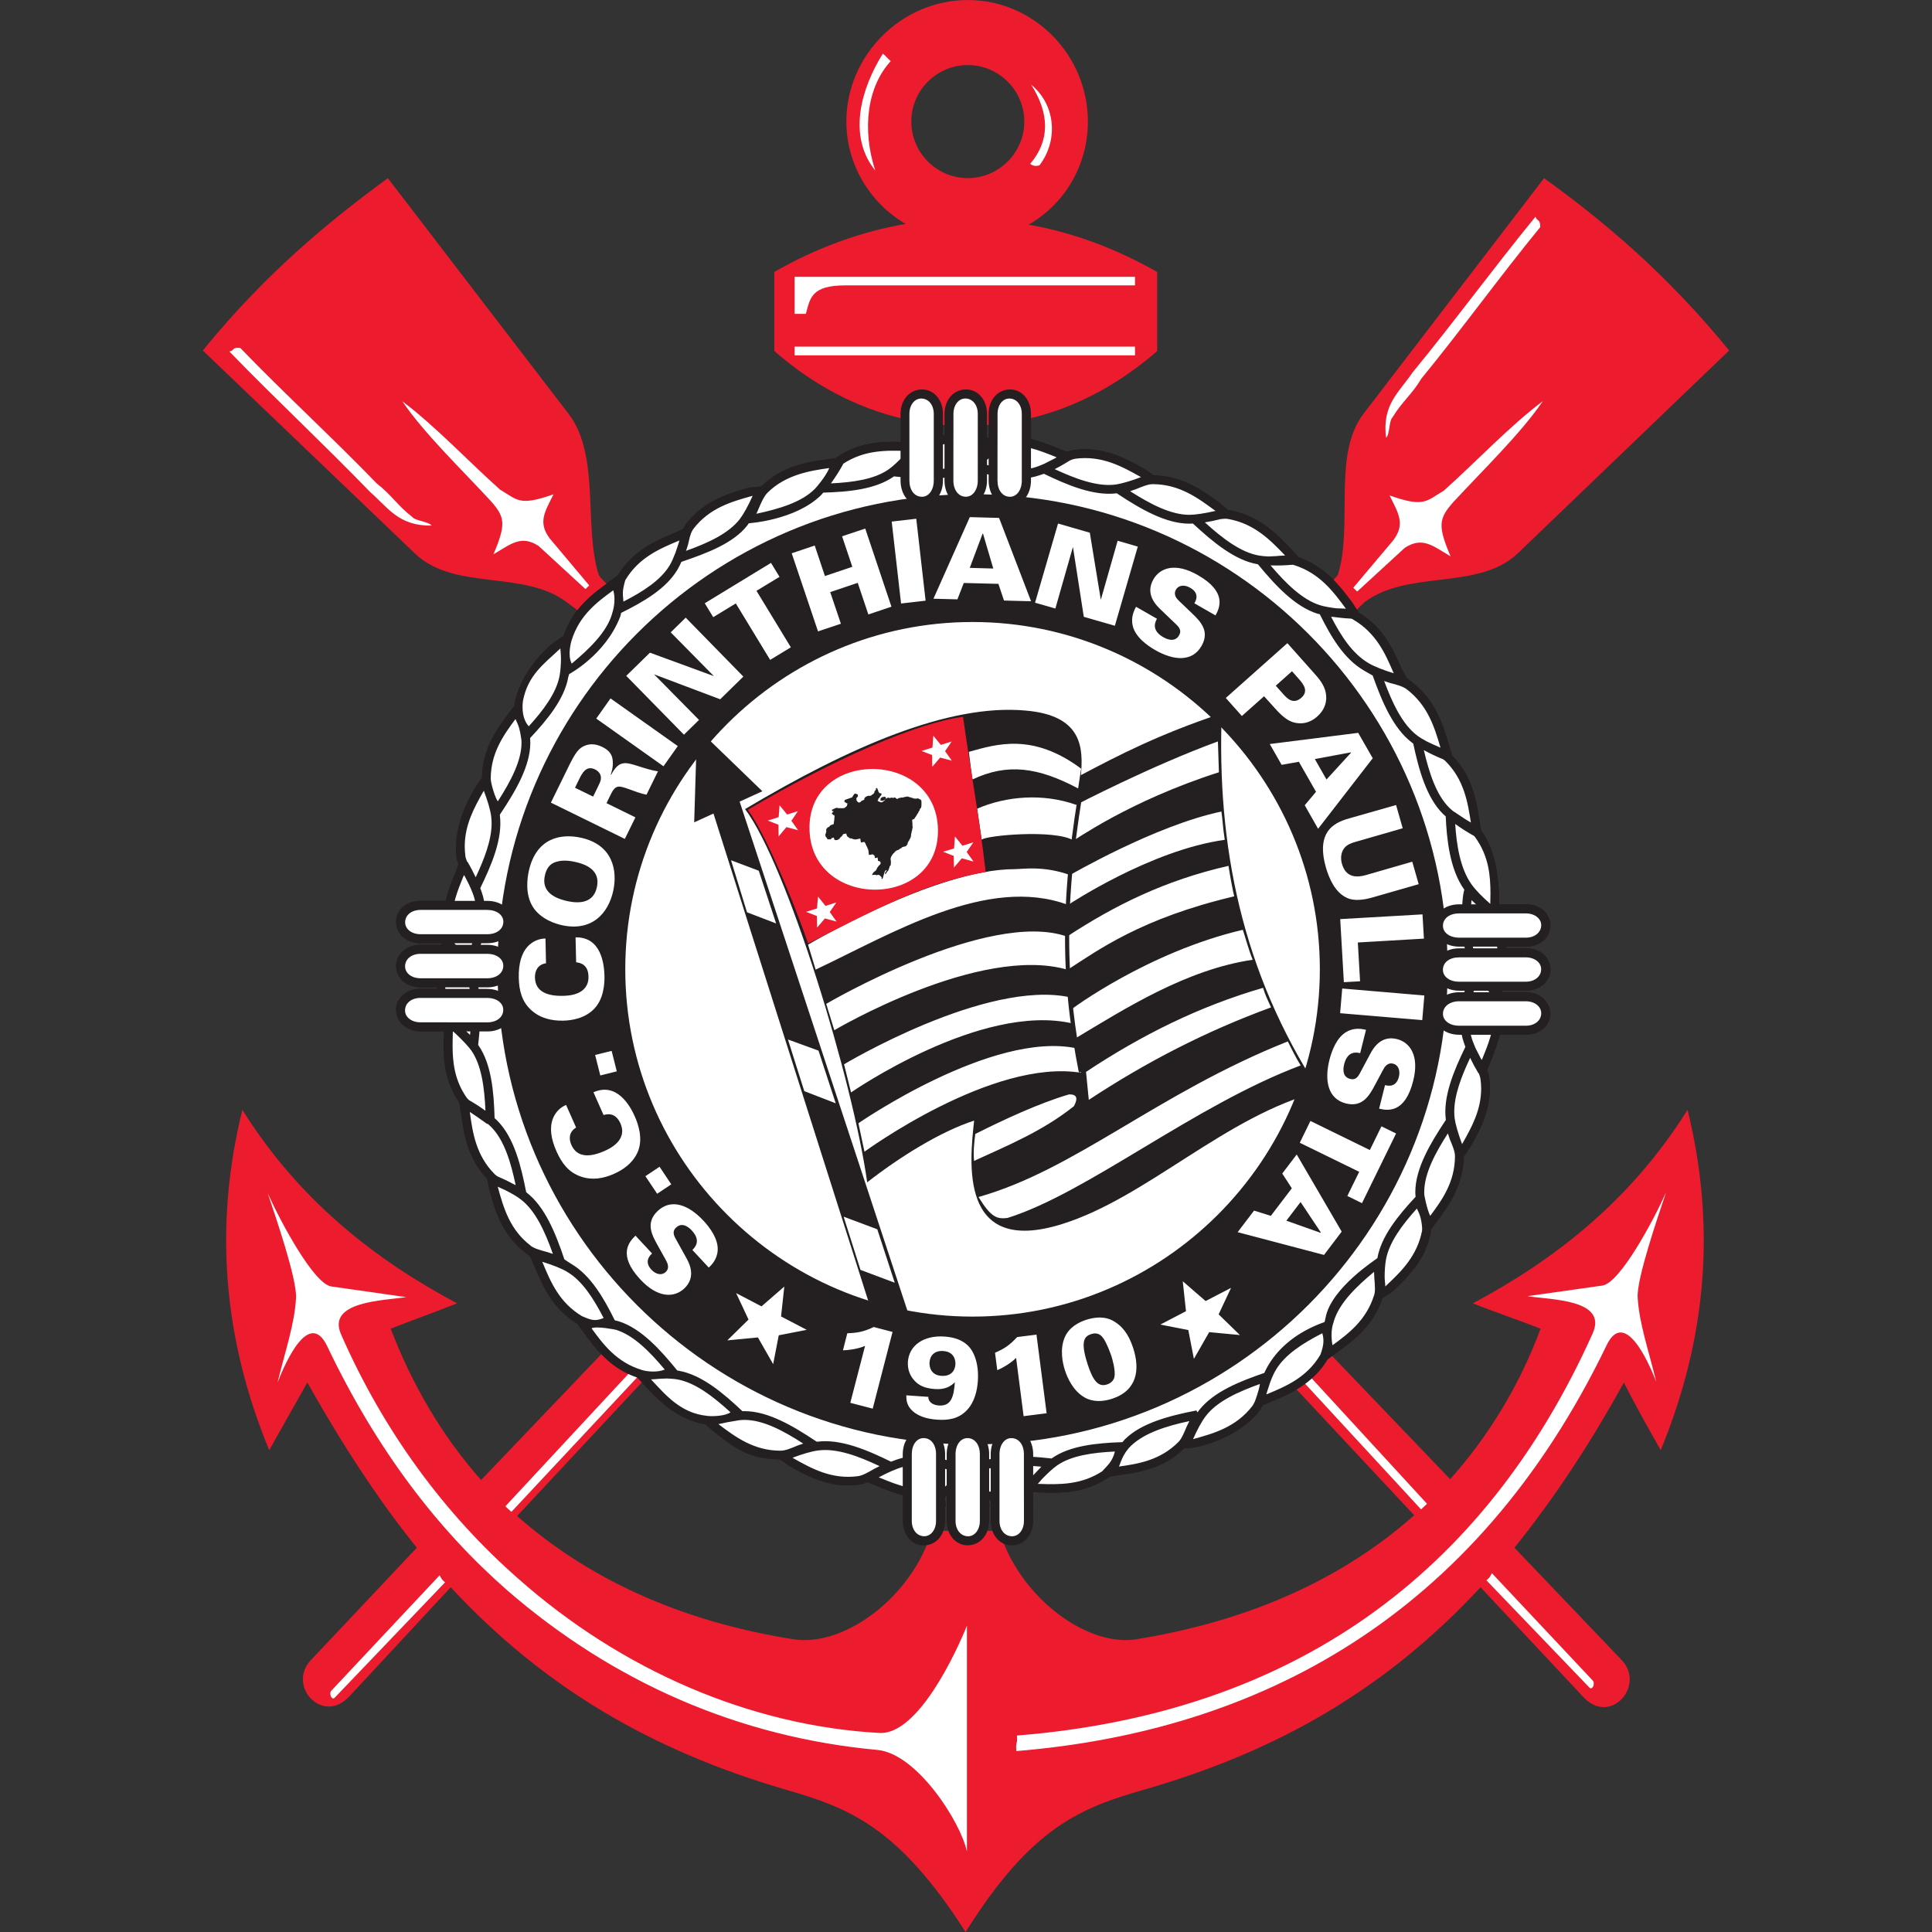
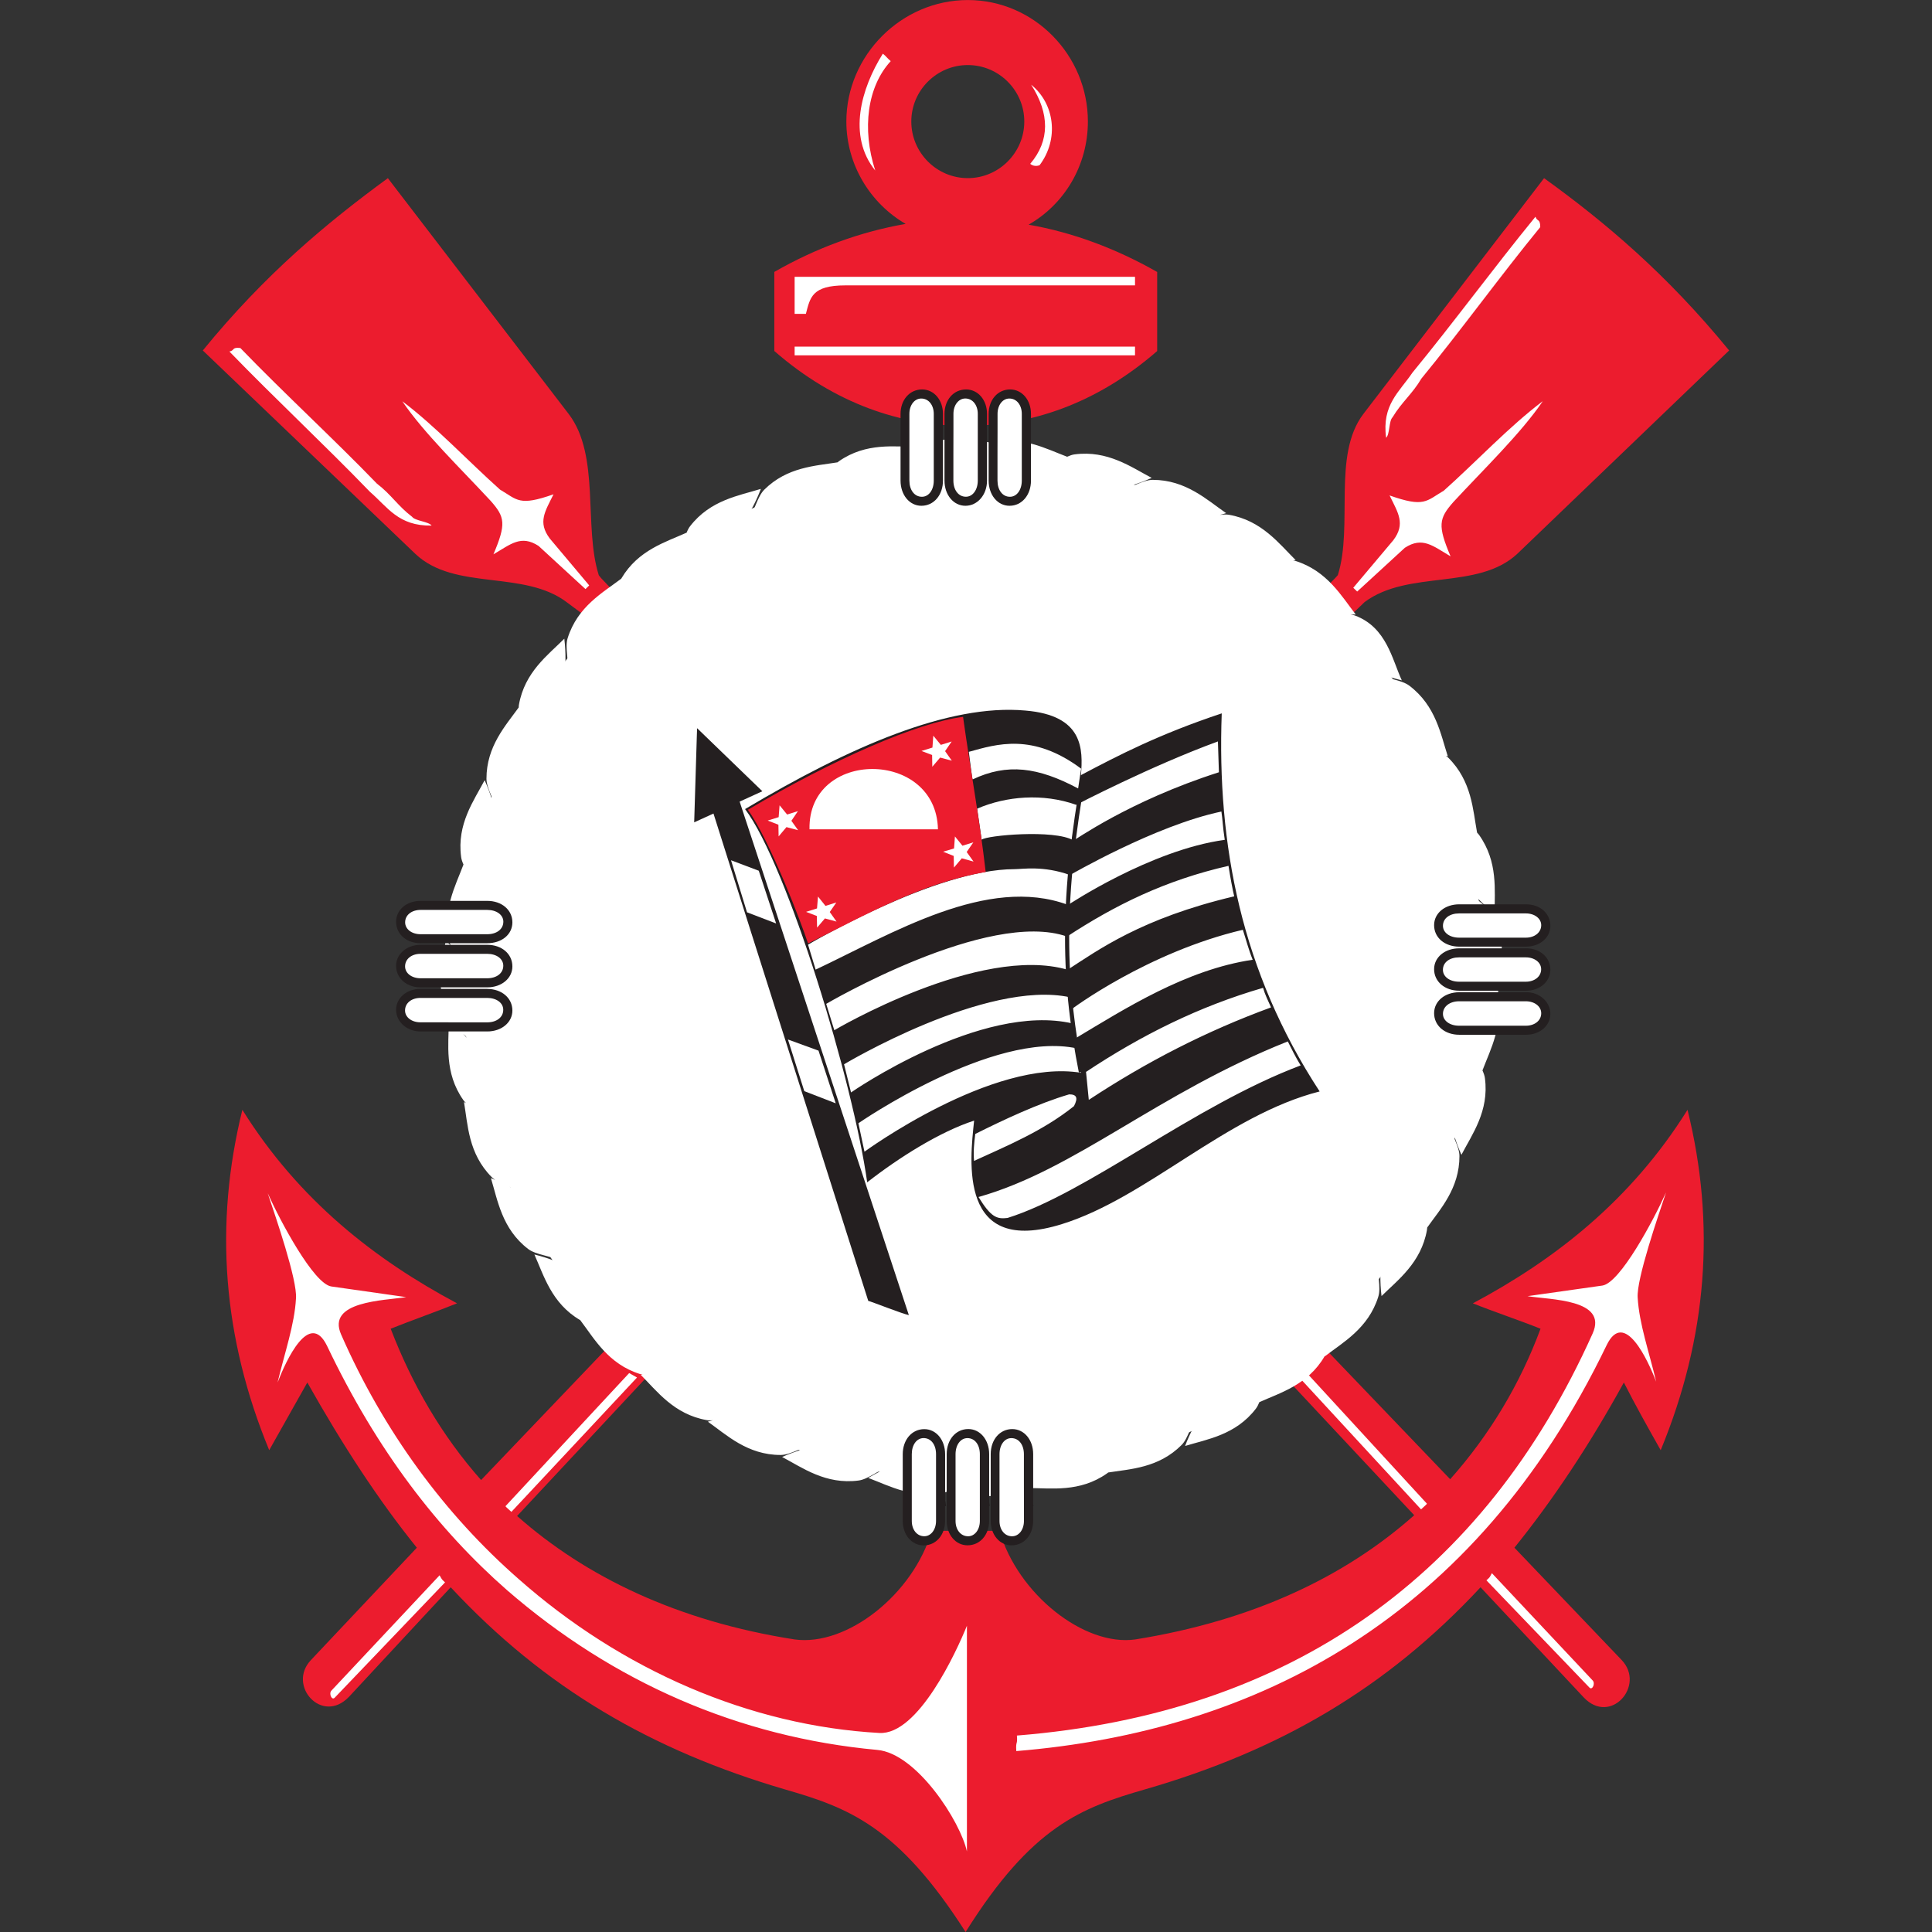
<svg xmlns="http://www.w3.org/2000/svg" width="100" height="100" viewBox="0 0 100 100" fill="none">
  <rect x="0" y="0" width="100" height="100" fill="#333333" stroke="none" />
  <g clip-path="url(#clip0_31_72514)">
    <path fill-rule="evenodd" clip-rule="evenodd" d="M28.246 42.423L28.326 42.291L28.402 42.158L28.479 42.024L28.556 41.883L28.633 41.747L28.704 41.606L28.779 41.462L28.851 41.316L28.92 41.17L28.987 41.021L29.051 40.868L29.115 40.712L29.175 40.556L29.234 40.398L29.289 40.232L29.341 40.071L29.385 39.902L29.427 39.729L29.467 39.553L29.502 39.375L29.534 39.192L29.551 39.056L29.727 38.845L29.913 38.62L30.096 38.39L30.276 38.147L30.455 37.892L30.628 37.632L30.794 37.355L30.95 37.065L31.099 36.763L31.232 36.444L31.306 36.233L31.386 36.176L31.638 35.978L31.908 35.751L32.193 35.49L32.483 35.198L32.777 34.877L33.069 34.513L33.354 34.116L33.624 33.683L33.852 33.25L34.06 33.136L34.31 32.992L34.557 32.839L34.81 32.675L35.06 32.502L35.31 32.319L35.56 32.121L35.805 31.906L36.045 31.678L36.275 31.43L36.503 31.16L36.716 30.873L36.741 30.829L36.768 30.824L37.043 30.717L37.323 30.606L37.607 30.487L37.892 30.361L38.179 30.222L38.464 30.071L38.751 29.905L39.038 29.722L39.321 29.524L39.6 29.303L39.833 29.098L39.846 29.093L39.992 29.066L40.148 29.036L40.311 29.001L40.484 28.957L40.66 28.915L40.843 28.868L41.034 28.811L41.227 28.751L41.428 28.684L41.63 28.61L41.836 28.529L42.044 28.439L42.257 28.345L42.472 28.239L42.688 28.122L42.906 27.996L43.121 27.86L43.339 27.709L43.485 27.598H43.525L43.671 27.585L43.814 27.575L43.96 27.561L44.111 27.543L44.26 27.526L44.406 27.511L44.557 27.489L44.708 27.464L44.859 27.439L45.01 27.41L45.163 27.377L45.315 27.345L45.471 27.308L45.627 27.266L45.78 27.224L45.938 27.172L46.092 27.122L46.245 27.065L46.404 27.003L46.562 26.937L46.718 26.865L46.743 26.852L46.793 26.855L46.944 26.867L47.097 26.88L47.248 26.887L47.404 26.895L47.56 26.904L47.718 26.907L47.877 26.909L48.035 26.912L48.199 26.909L48.36 26.907L48.521 26.899L48.684 26.89L48.847 26.88L49.018 26.865L49.179 26.848L49.35 26.825L49.523 26.796L49.694 26.766L49.863 26.731L50.033 26.692L50.207 26.642L50.385 26.593L50.425 26.578L50.667 26.64L50.925 26.699L51.195 26.756L51.459 26.805L51.734 26.845L52.017 26.875L52.301 26.899L52.596 26.909L52.891 26.907L53.193 26.89L53.502 26.86L53.816 26.808L53.856 26.796L53.864 26.798L53.995 26.857L54.128 26.914L54.267 26.974L54.408 27.028L54.552 27.083L54.693 27.14L54.839 27.192L54.99 27.246L55.136 27.298L55.292 27.345L55.443 27.392L55.602 27.437L55.762 27.479L55.926 27.518L56.092 27.553L56.258 27.585L56.428 27.615L56.602 27.64L56.775 27.662L56.956 27.677L57.136 27.687L57.213 27.689L57.295 27.744L57.426 27.823L57.555 27.902L57.694 27.981L57.827 28.058L57.961 28.135L58.097 28.214L58.243 28.288L58.379 28.363L58.528 28.434L58.674 28.506L58.818 28.576L58.974 28.645L59.124 28.709L59.278 28.771L59.437 28.831L59.595 28.888L59.761 28.945L59.927 28.994L60.095 29.041L60.268 29.083L60.444 29.123L60.625 29.157L60.803 29.187L60.885 29.197L60.947 29.252L61.179 29.45L61.415 29.645L61.662 29.838L61.915 30.026L62.177 30.212L62.45 30.388L62.737 30.559L63.034 30.722L63.338 30.873L63.665 31.009L63.918 31.098L64.039 31.24L64.242 31.467L64.455 31.695L64.678 31.918L64.906 32.143L65.141 32.361L65.391 32.574L65.653 32.785L65.923 32.985L66.215 33.176L66.522 33.356L66.797 33.498L66.911 33.703L67.057 33.951L67.208 34.203L67.374 34.453L67.555 34.706L67.745 34.961L67.948 35.208L68.171 35.456L68.406 35.699L68.664 35.934L68.939 36.159L69.233 36.372L69.315 36.421L69.357 36.518L69.412 36.659L69.471 36.803L69.53 36.946L69.592 37.092L69.657 37.233L69.723 37.38L69.79 37.523L69.862 37.669L69.936 37.813L70.013 37.956L70.095 38.102L70.172 38.246L70.258 38.39L70.35 38.531L70.446 38.674L70.538 38.813L70.639 38.952L70.748 39.093L70.857 39.234L70.974 39.37L71.093 39.504L71.221 39.635L71.226 39.638V39.65L71.266 39.794L71.3 39.942L71.343 40.09L71.385 40.239L71.424 40.385L71.474 40.536L71.521 40.687L71.565 40.838L71.622 40.989L71.672 41.138L71.731 41.291L71.791 41.445L71.85 41.593L71.917 41.747L71.986 41.898L72.061 42.049L72.14 42.202L72.219 42.353L72.313 42.502L72.4 42.653L72.496 42.801L72.6 42.95L72.709 43.096L72.751 43.153L72.766 43.26L72.776 43.403L72.791 43.547L72.811 43.695L72.831 43.844L72.85 43.995L72.875 44.146L72.9 44.304L72.932 44.46L72.962 44.619L72.996 44.782L73.034 44.946L73.076 45.104L73.118 45.27L73.172 45.436L73.192 45.51L72.999 45.691L72.776 45.938L72.578 46.213L72.407 46.513L72.273 46.835L72.172 47.176L72.113 47.525L72.09 47.884L72.108 48.238L72.167 48.587L72.264 48.927L72.308 49.033L72.273 49.115L72.172 49.454L72.113 49.808L72.09 50.162L72.108 50.514L72.167 50.865L72.264 51.207L72.306 51.313L72.271 51.395L72.172 51.734L72.113 52.088L72.09 52.44L72.108 52.796L72.167 53.145L72.264 53.487L72.397 53.811L72.563 54.116L72.756 54.396L72.974 54.648L73.217 54.873V54.879V54.886L73.165 55.032L73.11 55.178L73.063 55.327L73.014 55.483L72.967 55.636L72.925 55.792L72.883 55.95L72.843 56.114L72.811 56.277L72.781 56.441L72.749 56.607L72.729 56.782L72.707 56.953L72.697 57.127L72.682 57.305V57.374L72.647 57.426L72.571 57.555L72.491 57.676L72.415 57.805L72.34 57.934L72.264 58.07L72.189 58.203L72.108 58.34L72.033 58.483L71.962 58.627L71.89 58.768L71.82 58.916L71.749 59.065L71.684 59.219L71.622 59.38L71.555 59.535L71.496 59.696L71.439 59.862L71.39 60.031L71.338 60.204L71.291 60.375L71.249 60.558L71.214 60.736L71.182 60.929L71.164 61.095L71.147 61.113L70.956 61.335L70.771 61.563L70.582 61.803L70.402 62.046L70.231 62.298L70.058 62.563L69.897 62.836L69.743 63.123L69.605 63.42L69.471 63.732L69.434 63.831L69.421 63.841L69.174 64.037L68.906 64.259L68.614 64.512L68.317 64.794L68.015 65.101L67.708 65.448L67.413 65.826L67.131 66.245L66.874 66.72L66.817 66.852L66.597 66.965L66.307 67.129L66.027 67.302L65.755 67.488L65.49 67.681L65.24 67.889L64.997 68.102L64.767 68.327L64.549 68.565L64.341 68.81L64.145 69.062L63.97 69.317L63.697 69.426L63.42 69.538L63.138 69.659L62.853 69.793L62.568 69.936L62.284 70.095L61.992 70.263L61.712 70.449L61.427 70.652L61.145 70.88L60.996 71.018L60.944 71.026L60.796 71.06L60.645 71.093L60.496 71.13L60.352 71.167L60.202 71.204L60.048 71.246L59.897 71.286L59.746 71.328L59.595 71.377L59.439 71.424L59.288 71.476L59.132 71.531L58.978 71.59L58.825 71.65L58.674 71.711L58.516 71.783L58.362 71.853L58.211 71.929L58.057 72.008L57.901 72.093L57.751 72.184L57.599 72.281L57.446 72.38L57.295 72.486L57.213 72.553L57.179 72.556L57.03 72.566L56.886 72.578L56.743 72.59L56.594 72.605L56.451 72.623L56.3 72.642L56.151 72.667L56 72.684L55.847 72.712L55.7 72.741L55.55 72.771L55.394 72.808L55.237 72.843L55.087 72.885L54.935 72.925L54.779 72.974L54.621 73.026L54.468 73.083L54.314 73.142L54.158 73.207L54.002 73.276L53.955 73.298L53.918 73.296L53.767 73.284L53.616 73.274L53.46 73.264L53.309 73.256L53.153 73.249L52.995 73.244L52.841 73.242L52.682 73.239L52.517 73.242L52.356 73.244L52.192 73.249L52.031 73.259L51.865 73.276L51.7 73.288L51.529 73.308L51.36 73.331L51.195 73.355L51.021 73.388L50.85 73.427L50.677 73.462L50.504 73.509L50.331 73.563L50.155 73.62L50.081 73.647L49.986 73.62L49.848 73.583L49.709 73.549L49.566 73.511L49.424 73.482L49.286 73.45L49.14 73.417L48.991 73.388L48.845 73.36L48.699 73.341L48.553 73.316L48.402 73.296L48.246 73.276L48.095 73.264L47.936 73.251L47.778 73.244L47.622 73.242L47.459 73.239L47.298 73.242L47.134 73.249L46.966 73.264L46.8 73.284L46.629 73.303L46.463 73.336L46.29 73.365L46.278 73.373L46.169 73.323L46.032 73.264L45.894 73.202L45.753 73.145L45.607 73.088L45.463 73.036L45.315 72.977L45.163 72.922L45.01 72.87L44.856 72.821L44.703 72.771L44.542 72.727L44.379 72.68L44.213 72.642L44.047 72.605L43.876 72.573L43.703 72.538L43.527 72.514L43.349 72.494L43.166 72.474L42.977 72.464L42.866 72.459L42.787 72.412L42.656 72.33L42.527 72.251L42.396 72.172L42.262 72.093L42.126 72.016L41.989 71.937L41.851 71.862L41.707 71.788L41.566 71.711L41.42 71.645L41.274 71.573L41.123 71.508L40.969 71.442L40.816 71.377L40.658 71.318L40.499 71.261L40.336 71.204L40.172 71.154L39.999 71.105L39.833 71.063L39.655 71.023L39.477 70.991L39.316 70.964L39.279 70.929L39.058 70.741L38.83 70.545L38.59 70.355L38.34 70.164L38.083 69.978L37.81 69.798L37.526 69.622L37.229 69.456L36.917 69.302L36.587 69.159L36.246 69.033L36.171 68.948L35.976 68.726L35.773 68.498L35.557 68.278L35.332 68.052L35.097 67.834L34.849 67.614L34.589 67.404L34.312 67.193L34.02 66.998L33.708 66.809L33.376 66.636L33.334 66.616L33.233 66.431L33.089 66.183L32.933 65.933L32.772 65.683L32.599 65.428L32.413 65.18L32.215 64.933L32.002 64.688L31.769 64.448L31.522 64.212L31.252 63.989L30.987 63.794L30.938 63.665L30.883 63.522L30.829 63.38L30.772 63.234L30.71 63.093L30.648 62.945L30.584 62.799L30.519 62.657L30.45 62.511L30.376 62.365L30.304 62.227L30.23 62.081L30.148 61.934L30.064 61.786L29.977 61.642L29.885 61.499L29.789 61.358L29.687 61.214L29.581 61.075L29.474 60.939L29.36 60.798L29.239 60.66L29.19 60.61L29.162 60.474L29.125 60.328L29.093 60.184L29.056 60.038L29.016 59.887L28.974 59.739L28.93 59.585L28.885 59.434L28.838 59.283L28.786 59.124L28.734 58.974L28.677 58.818L28.618 58.661L28.551 58.503L28.486 58.347L28.412 58.189L28.335 58.033L28.256 57.874L28.17 57.721L28.078 57.56L27.982 57.404L27.875 57.248L27.766 57.094L27.702 57.01L27.699 56.956L27.689 56.805L27.679 56.656L27.665 56.505L27.65 56.354L27.635 56.206L27.615 56.052L27.595 55.896L27.573 55.74L27.546 55.584L27.518 55.431L27.489 55.277L27.457 55.116L27.419 54.96L27.382 54.819L27.518 54.72L27.759 54.495L27.979 54.25L28.175 53.972L28.343 53.675L28.479 53.353L28.578 53.014L28.64 52.66L28.66 52.309L28.642 51.952L28.586 51.603L28.486 51.264L28.444 51.157L28.479 51.071L28.578 50.731L28.64 50.382L28.66 50.028L28.642 49.677L28.586 49.325L28.486 48.986L28.444 48.877L28.484 48.781L28.586 48.441L28.64 48.095L28.66 47.746L28.642 47.394L28.586 47.045L28.486 46.703L28.353 46.382L28.189 46.077L27.994 45.792L27.773 45.54L27.533 45.312L27.491 45.282L27.531 45.178L27.583 45.027L27.635 44.879L27.684 44.725L27.729 44.569L27.776 44.411L27.818 44.252L27.855 44.089L27.895 43.923L27.927 43.755L27.957 43.584L27.982 43.413L28.001 43.232L28.019 43.057L28.029 42.871L28.034 42.769L28.085 42.685L28.165 42.556L28.246 42.423Z" fill="#241F20" />
-     <path fill-rule="evenodd" clip-rule="evenodd" d="M77.841 50.813C77.894 50.425 77.951 50.006 77.965 49.566C77.975 49.56 77.99 49.556 78.002 49.553H78.988C79.436 49.553 79.78 49.816 79.78 50.167C79.78 50.548 79.436 50.813 78.988 50.813H77.841ZM77.951 49.085C77.948 49.056 77.948 49.028 77.943 48.996H78.988C79.701 48.996 80.246 48.536 80.246 47.917C80.246 47.268 79.703 46.805 78.988 46.805H77.579C77.582 46.775 77.587 46.743 77.587 46.716C77.604 46.518 77.624 44.324 76.727 43.074C76.71 43.044 76.683 43.024 76.665 42.997L76.581 42.497C76.418 41.455 76.207 40.16 75.145 39.085L75.153 39.075L74.989 38.531C74.68 37.508 74.306 36.238 73.083 35.305C72.984 35.233 72.92 35.179 72.806 35.082L72.677 34.847L72.536 34.597C72.103 33.602 71.605 32.48 70.33 31.705L70.018 31.21C69.392 30.368 68.617 29.328 67.213 28.846L66.822 28.41C66.079 27.637 65.153 26.672 63.64 26.409C63.623 26.409 63.598 26.409 63.581 26.409L63.123 26.028C62.266 25.399 61.209 24.624 59.714 24.605L59.226 24.263C58.288 23.738 57.119 23.089 55.599 23.285C55.48 23.302 55.359 23.342 55.237 23.391L54.824 23.228C53.873 22.842 52.692 22.374 51.294 22.673L51.177 22.656C50.145 22.485 48.857 22.282 47.525 22.938L46.949 22.884C45.881 22.847 44.554 22.802 43.294 23.676C43.284 23.683 43.272 23.698 43.264 23.706L42.846 23.77C41.794 23.916 40.479 24.104 39.4 25.181C39.4 25.181 38.912 25.204 38.662 25.273C37.877 25.496 36.464 25.88 35.53 27.088C35.463 27.174 35.411 27.276 35.362 27.385L34.926 27.575C33.956 27.984 32.752 28.491 31.977 29.784L31.564 30.086C30.702 30.707 29.63 31.477 29.165 32.935C29.165 32.935 29.108 32.926 28.633 33.285C28.157 33.639 26.897 34.921 26.632 36.431C26.63 36.461 26.63 36.491 26.63 36.52L26.38 36.855C25.746 37.704 24.956 38.756 24.949 40.276C24.949 40.276 24.951 40.209 24.607 40.764C24.26 41.314 23.433 42.851 23.634 44.374C23.646 44.493 23.691 44.619 23.738 44.743L23.57 45.169C23.391 45.607 23.198 46.094 23.069 46.627H21.765C21.044 46.627 20.5 47.09 20.5 47.706C20.5 48.357 21.044 48.818 21.765 48.818H22.864C22.854 48.847 22.842 48.872 22.829 48.902H21.765C21.057 48.902 20.5 49.377 20.5 49.984C20.5 50.635 21.044 51.103 21.765 51.103H22.624C22.624 51.13 22.624 51.155 22.626 51.18H21.762C21.042 51.18 20.497 51.648 20.497 52.264C20.497 52.881 21.052 53.383 21.762 53.383H22.98V53.42C22.941 54.487 22.896 55.817 23.773 57.072C23.773 57.075 23.862 57.654 23.862 57.654C24.008 58.679 24.196 59.952 25.213 61.021L25.33 61.595C25.614 62.623 25.969 63.903 27.182 64.831C27.266 64.898 27.439 65.027 27.439 65.027L27.662 65.544C28.07 66.517 28.576 67.725 29.866 68.503L30.18 68.926C30.794 69.778 31.564 70.84 32.987 71.305V71.315L33.381 71.729C34.104 72.499 35.008 73.454 36.501 73.724L37.276 74.366C38.122 75.002 38.845 75.527 40.365 75.534L40.853 75.878C41.784 76.403 42.94 77.049 44.46 76.844C44.604 76.829 44.745 76.777 44.889 76.715L45.376 76.911C46.362 77.312 47.59 77.812 49.073 77.426C49.083 77.426 49.095 77.416 49.105 77.413L49.528 77.478C50.561 77.651 51.843 77.856 53.178 77.198L53.762 77.247C54.827 77.284 56.149 77.327 57.404 76.45C57.414 76.44 57.426 76.433 57.436 76.425L57.844 76.364C58.902 76.215 60.214 76.034 61.303 74.955C61.303 74.955 61.373 74.997 61.925 74.898C62.479 74.796 64.237 74.259 65.173 73.041C65.242 72.952 65.297 72.85 65.346 72.739L65.752 72.568C66.725 72.162 67.933 71.655 68.711 70.367L69.154 70.038C70.011 69.416 71.08 68.647 71.546 67.198L72.056 66.866C72.835 66.126 73.806 65.218 74.073 63.7V63.616L74.331 63.274C74.962 62.425 75.742 61.373 75.762 59.862L76.111 59.355C76.628 58.429 77.275 57.275 77.076 55.762C77.059 55.641 77.017 55.515 76.968 55.394L77.133 54.975C77.309 54.547 77.5 54.071 77.629 53.551H78.985C79.698 53.551 80.243 53.086 80.243 52.467C80.243 51.848 79.689 51.348 78.985 51.348H77.733L77.747 51.269H78.988C79.701 51.269 80.246 50.801 80.246 50.184C80.246 49.538 79.703 49.073 78.988 49.073H77.948V49.078L77.951 49.085ZM77.884 48.531C77.824 48.179 77.715 47.815 77.542 47.449C77.715 47.369 77.891 47.31 78.067 47.273H78.99C79.438 47.273 79.783 47.535 79.783 47.882C79.783 48.263 79.438 48.528 78.99 48.528H77.884V48.531ZM77.728 53.091C77.787 52.71 77.804 52.309 77.757 51.885C77.824 51.863 77.886 51.843 77.951 51.826H78.99C79.438 51.826 79.783 52.091 79.783 52.445C79.783 52.831 79.438 53.091 78.99 53.091H77.73H77.728ZM77.27 53.091H76.061C76.054 53.007 76.052 52.923 76.052 52.834C76.052 52.512 76.094 52.172 76.16 51.823H76.888C76.534 52.074 76.235 52.398 76.081 52.789L76.51 52.95C76.643 52.591 76.96 52.289 77.322 52.081C77.329 52.178 77.337 52.274 77.337 52.366C77.337 52.616 77.312 52.858 77.267 53.091H77.27ZM75.603 53.091H75.529C75.046 53.091 74.695 52.831 74.695 52.477C74.695 52.091 75.054 51.826 75.529 51.826H75.695C75.613 52.262 75.579 52.692 75.603 53.091ZM76.636 50.811H76.418C76.433 50.764 76.448 50.714 76.463 50.665L76.512 50.687C76.512 50.687 76.519 50.67 76.522 50.662C76.561 50.714 76.599 50.764 76.636 50.811ZM75.935 50.811H75.529C75.046 50.811 74.695 50.551 74.695 50.194C74.695 49.806 75.046 49.551 75.529 49.551H75.928C75.987 49.739 76.052 49.905 76.128 50.048C76.138 50.063 76.151 50.085 76.158 50.098C76.081 50.338 76.007 50.576 75.935 50.811ZM76.401 49.551H76.901C76.812 49.61 76.727 49.677 76.646 49.744L76.495 49.756C76.458 49.687 76.428 49.62 76.401 49.551ZM76.935 50.1C77.101 49.954 77.297 49.828 77.502 49.729C77.485 50.078 77.44 50.42 77.391 50.744C77.299 50.608 77.203 50.477 77.099 50.343L76.935 50.1ZM77.428 48.531H76.153C76.143 48.446 76.131 48.365 76.128 48.281L76.512 48.429C76.623 48.127 76.861 47.867 77.151 47.669C77.284 47.959 77.369 48.248 77.428 48.531ZM75.737 48.531H75.529C75.046 48.531 74.695 48.273 74.695 47.917C74.695 47.528 75.046 47.275 75.529 47.275H75.673C75.673 47.666 75.688 48.105 75.735 48.531H75.737ZM76.113 47.275H76.913C76.913 47.275 76.921 47.278 76.921 47.28C76.576 47.508 76.282 47.815 76.118 48.181C76.109 48.006 76.101 47.828 76.101 47.642C76.101 47.518 76.111 47.397 76.116 47.273L76.113 47.275ZM77.091 51.358H76.264C76.274 51.328 76.279 51.306 76.287 51.279H77.022C77.047 51.306 77.072 51.331 77.091 51.358ZM75.794 51.358H75.532C74.789 51.358 74.232 51.823 74.232 52.442C74.232 53.093 74.789 53.559 75.532 53.559H75.665C75.675 53.616 75.688 53.67 75.702 53.725C75.74 53.866 75.794 54.02 75.853 54.183C75.232 55.453 74.69 56.78 74.841 57.951C74.843 57.978 74.804 58.02 74.804 58.02C74.056 59.152 73.261 60.462 73.261 61.707C73.261 61.776 73.269 61.86 73.276 61.942C72.343 62.94 71.489 64.004 71.293 65.118C71.286 65.153 68.887 66.648 68.609 68.223C68.599 68.285 68.577 68.357 68.56 68.426C67.203 68.906 66.21 69.704 65.643 70.672C65.576 70.783 65.51 70.917 65.443 71.06C64.185 71.494 62.803 72.033 62.058 73.001C62.034 73.031 62.014 73.068 61.989 73.1L61.927 73.004C60.511 73.279 59.082 73.653 58.228 74.494C58.186 74.536 58.144 74.596 58.099 74.643C56.733 74.687 55.374 74.831 54.458 75.47C54.443 75.48 54.433 75.487 54.425 75.495V75.487C52.989 75.329 51.511 75.259 50.444 75.811C50.385 75.841 50.313 75.888 50.246 75.928C48.989 75.512 47.709 75.207 46.651 75.472C46.493 75.514 46.312 75.579 46.124 75.656C44.918 75.066 43.527 74.457 42.299 74.621C42.272 74.621 42.222 74.586 42.222 74.586C41.019 73.781 39.744 73.038 38.541 73.038C38.508 73.038 38.464 73.041 38.429 73.041C37.464 72.13 36.335 71.157 35.132 70.947C35.109 70.942 35.082 70.939 35.057 70.934C34.206 69.889 33.198 68.753 32.024 68.386C31.962 68.372 31.888 68.352 31.824 68.337C31.262 67.198 30.574 66.005 29.578 65.421C29.459 65.351 29.214 65.18 29.214 65.18C28.754 63.809 28.199 62.442 27.249 61.714C27.246 61.712 27.241 61.712 27.239 61.707C26.976 60.375 26.622 58.884 25.741 58.001C25.701 57.958 25.647 57.916 25.602 57.874C25.565 56.471 25.429 55.057 24.768 54.106C24.76 54.096 24.753 54.086 24.745 54.076H24.753C24.778 53.846 24.802 53.613 24.822 53.381H25.223C25.964 53.381 26.523 52.913 26.523 52.299C26.523 51.648 25.964 51.18 25.223 51.18H24.78C24.775 51.155 24.77 51.13 24.765 51.103H25.226C25.966 51.103 26.526 50.635 26.526 50.021C26.526 49.365 25.966 48.902 25.226 48.902H24.894C24.901 48.872 24.907 48.845 24.916 48.818H25.226C25.979 48.818 26.526 48.365 26.526 47.738C26.526 47.112 25.966 46.627 25.226 46.627H25.06C25.048 46.557 25.03 46.49 25.015 46.421C24.978 46.28 24.926 46.127 24.867 45.966C25.449 44.77 26.038 43.406 25.88 42.195C25.877 42.168 25.909 42.118 25.909 42.118C26.716 40.913 27.456 39.63 27.456 38.437C27.456 38.365 27.449 38.281 27.444 38.202C28.323 37.263 29.227 36.181 29.425 35.028C29.435 34.995 29.462 34.921 29.467 34.889C29.467 34.889 31.346 33.891 32.106 31.923C32.128 31.866 32.141 31.787 32.158 31.72C33.297 31.158 34.488 30.472 35.075 29.479C35.144 29.36 35.213 29.227 35.278 29.078C36.614 28.625 37.976 28.113 38.694 27.184C38.717 27.152 38.741 27.115 38.766 27.08C38.766 27.08 41.155 26.932 42.49 25.642C42.532 25.602 42.576 25.543 42.618 25.496C43.978 25.459 45.337 25.315 46.263 24.666C46.273 24.659 46.282 24.649 46.29 24.644V24.657C47.733 24.815 49.211 24.884 50.276 24.335C50.286 24.332 50.296 24.325 50.308 24.317C51.462 24.679 52.621 24.919 53.591 24.664C53.725 24.627 53.881 24.577 54.039 24.52C55.24 25.1 56.614 25.684 57.812 25.53C57.83 25.53 57.857 25.56 57.857 25.56C59.068 26.362 60.357 27.103 61.566 27.103C61.625 27.103 61.692 27.095 61.754 27.095C62.803 28.073 63.935 29.002 65.099 29.202H65.116C66.034 30.319 67.042 31.396 68.191 31.759C68.233 31.769 68.282 31.782 68.32 31.792C68.894 32.935 69.55 34.094 70.629 34.721C70.758 34.797 71.058 34.963 71.058 34.963C71.546 36.337 72.13 37.706 73.085 38.432C73.103 38.449 73.128 38.464 73.155 38.479C73.454 39.885 73.856 41.299 74.705 42.133C74.747 42.17 74.796 42.215 74.838 42.254C74.888 43.398 75.041 44.993 75.796 46.042C75.799 46.042 75.804 46.047 75.804 46.052V46.047C75.754 46.169 75.715 46.449 75.695 46.81H75.532C74.789 46.81 74.232 47.27 74.232 47.889C74.232 48.541 74.789 49.001 75.532 49.001H75.802C75.809 49.031 75.816 49.06 75.819 49.09H75.529C74.786 49.09 74.229 49.553 74.229 50.17C74.229 50.816 74.786 51.284 75.529 51.284H75.811C75.809 51.308 75.802 51.333 75.796 51.36L75.794 51.358ZM76.128 53.559H77.168C77.044 54.002 76.876 54.418 76.718 54.812C76.718 54.812 76.708 54.837 76.693 54.859C76.678 54.829 76.663 54.802 76.643 54.775L76.368 54.235C76.269 54.007 76.188 53.794 76.143 53.611C76.141 53.594 76.133 53.579 76.128 53.561V53.559ZM77.5 49.083H76.254C76.247 49.053 76.245 49.026 76.237 48.994H77.495C77.497 49.023 77.502 49.056 77.502 49.083H77.5ZM76.401 46.805H76.143C76.153 46.733 76.158 46.656 76.165 46.585C76.277 46.689 76.398 46.803 76.398 46.803C76.401 46.803 76.401 46.803 76.401 46.803V46.805ZM22.98 47.095C22.923 47.476 22.911 47.88 22.963 48.305C22.911 48.323 22.857 48.34 22.807 48.355H21.77C21.314 48.355 20.972 48.092 20.972 47.741C20.972 47.359 21.314 47.097 21.77 47.097H22.98V47.095ZM22.72 49.37C22.673 49.645 22.616 50.105 22.614 50.635H21.767C21.312 50.635 20.97 50.373 20.97 50.021C20.97 49.632 21.312 49.37 21.767 49.37H22.72ZM22.683 51.65C22.745 52.049 22.852 52.447 23.025 52.809C22.896 52.856 22.77 52.893 22.644 52.915H21.77C21.314 52.915 20.972 52.653 20.972 52.301C20.972 51.915 21.314 51.653 21.77 51.653H22.683V51.65ZM25.221 52.915H24.852C24.874 52.482 24.874 52.056 24.837 51.65H25.221C25.701 51.65 26.053 51.905 26.053 52.264C26.053 52.658 25.704 52.915 25.221 52.915ZM24.389 52.915H23.82C24.045 52.762 24.25 52.578 24.414 52.368C24.414 52.546 24.404 52.73 24.392 52.915H24.389ZM24.396 51.816L24.241 51.759C24.104 52.113 23.797 52.408 23.436 52.618C23.275 52.289 23.173 51.969 23.114 51.653H24.384C24.384 51.707 24.392 51.761 24.394 51.816H24.396ZM25.223 50.635H24.649C24.604 50.496 24.552 50.36 24.493 50.231C24.59 49.944 24.681 49.657 24.768 49.37H25.226C25.706 49.37 26.058 49.627 26.058 49.984C26.058 50.377 25.709 50.638 25.226 50.638L25.223 50.635ZM24.166 50.635H23.849C23.933 50.578 24.015 50.514 24.092 50.447C24.119 50.509 24.144 50.571 24.166 50.635ZM24.248 49.501H24.243C24.223 49.551 24.201 49.605 24.171 49.655C24.109 49.563 24.042 49.467 23.971 49.372H24.288C24.273 49.414 24.26 49.457 24.248 49.501ZM23.812 50.088C23.589 50.283 23.322 50.437 23.05 50.543C23.069 50.135 23.129 49.744 23.191 49.372H23.312C23.401 49.514 23.508 49.652 23.612 49.786L23.815 50.088H23.812ZM25.223 48.355H25.013C25.092 47.919 25.132 47.496 25.114 47.097H25.226C25.706 47.097 26.058 47.355 26.058 47.706C26.058 48.097 25.706 48.355 25.226 48.355H25.223ZM24.547 48.355H23.872C24.218 48.112 24.51 47.795 24.661 47.416C24.651 47.718 24.612 48.031 24.547 48.355ZM24.661 47.389L24.243 47.231C24.104 47.595 23.773 47.902 23.394 48.115C23.384 48.001 23.381 47.889 23.381 47.78C23.381 47.543 23.401 47.318 23.438 47.095H24.656C24.659 47.164 24.661 47.233 24.661 47.308C24.661 47.335 24.661 47.364 24.661 47.392V47.389ZM24.317 51.182H23.052C23.052 51.157 23.05 51.133 23.05 51.105H24.3C24.305 51.13 24.31 51.157 24.317 51.182ZM23.446 53.383H23.461C23.508 53.428 23.557 53.477 23.609 53.519C23.958 53.849 24.243 54.153 24.399 54.366C24.934 55.136 25.08 56.295 25.132 57.488C24.869 57.295 24.577 57.107 24.278 56.936C24.235 56.894 24.193 56.849 24.161 56.807C23.537 55.918 23.433 54.985 23.433 54.118C23.433 53.883 23.441 53.658 23.446 53.435C23.446 53.435 23.446 53.405 23.446 53.383ZM24.151 53.383H24.352C24.347 53.44 24.342 53.497 24.335 53.559C24.268 53.495 24.193 53.425 24.151 53.383ZM24.421 48.904H23.594C23.577 48.882 23.557 48.862 23.54 48.843C23.537 48.833 23.532 48.828 23.53 48.82H24.441C24.434 48.85 24.426 48.877 24.419 48.904H24.421ZM24.595 46.629H23.542C23.664 46.174 23.837 45.75 24 45.344C24 45.344 24.013 45.307 24.023 45.287C24.04 45.319 24.06 45.349 24.08 45.384L24.278 45.773C24.419 46.075 24.525 46.344 24.572 46.538C24.58 46.567 24.587 46.594 24.595 46.627V46.629ZM76.361 43.341C77.059 44.307 77.148 45.319 77.148 46.25C77.148 46.406 77.146 46.562 77.141 46.713C77.141 46.713 77.141 46.768 77.138 46.783C76.745 46.441 76.386 46.077 76.17 45.778C75.569 44.938 75.391 43.683 75.324 42.648C75.618 42.864 75.955 43.076 76.297 43.267C76.321 43.292 76.346 43.314 76.364 43.339L76.361 43.341ZM74.799 39.373C75.789 40.351 75.97 41.527 76.136 42.569V42.574C76.039 42.519 75.948 42.462 75.853 42.406L75.22 41.985H75.212C75.145 41.928 75.084 41.871 75.024 41.816C74.341 41.145 73.979 40.009 73.7 38.825C74.007 38.996 74.351 39.16 74.7 39.301C74.73 39.323 74.767 39.345 74.796 39.373H74.799ZM72.811 35.674C73.912 36.513 74.254 37.657 74.551 38.664C74.551 38.664 74.554 38.682 74.559 38.699C74.432 38.637 74.296 38.583 74.16 38.523L73.838 38.37C73.638 38.261 73.472 38.16 73.355 38.07C72.588 37.491 72.078 36.402 71.647 35.25C71.791 35.3 71.954 35.352 71.954 35.352C72.286 35.436 72.615 35.525 72.811 35.674ZM70.028 32.059C71.236 32.762 71.704 33.834 72.115 34.787C72.115 34.787 72.14 34.834 72.145 34.849C71.65 34.696 71.172 34.518 70.855 34.334C69.986 33.827 69.404 32.896 68.901 31.928C68.934 31.93 68.963 31.93 68.998 31.93C69.297 31.973 69.614 32.005 69.936 32.02C69.963 32.029 70.003 32.039 70.03 32.057L70.028 32.059ZM66.894 29.229C66.923 29.234 66.951 29.237 66.975 29.247C68.31 29.663 69.023 30.633 69.652 31.487C69.652 31.487 69.659 31.497 69.669 31.507C69.535 31.497 69.406 31.492 69.268 31.49C69.238 31.49 69.208 31.487 69.176 31.487C68.827 31.445 68.523 31.388 68.325 31.326C67.406 31.037 66.554 30.192 65.765 29.264C66.124 29.279 66.51 29.266 66.896 29.232L66.894 29.229ZM63.148 26.875C63.304 26.852 63.447 26.84 63.566 26.862C64.93 27.1 65.765 27.967 66.5 28.732C66.5 28.732 66.502 28.741 66.522 28.754C66.356 28.756 66.193 28.771 66.029 28.786L65.656 28.803C65.48 28.794 65.311 28.781 65.173 28.756C64.23 28.596 63.274 27.863 62.365 27.038C62.62 26.999 62.885 26.944 63.148 26.877V26.875ZM59.659 25.06C61.036 25.06 62.001 25.773 62.851 26.397C62.851 26.397 62.903 26.434 62.92 26.444C62.365 26.573 61.863 26.647 61.561 26.647C60.6 26.647 59.533 26.085 58.498 25.424C58.639 25.375 58.798 25.32 58.798 25.32C59.105 25.196 59.422 25.06 59.659 25.06ZM55.663 23.743C57.035 23.565 58.082 24.149 59.008 24.666C59.008 24.666 59.053 24.689 59.06 24.696C58.533 24.899 58.043 25.038 57.745 25.08C56.78 25.206 55.646 24.77 54.594 24.283C54.864 24.154 55.394 23.827 55.394 23.827C55.487 23.785 55.579 23.755 55.663 23.743ZM51.865 23.136L51.836 23.052C52.9 22.951 53.829 23.32 54.656 23.654C54.656 23.654 54.673 23.661 54.693 23.669C54.663 23.688 54.631 23.706 54.601 23.726L54.052 24.005C53.819 24.109 53.618 24.181 53.465 24.221C52.705 24.421 51.771 24.265 50.816 23.993C51.175 23.75 51.544 23.451 51.865 23.136ZM50.254 23.822C50.236 23.817 50.224 23.812 50.212 23.807C50.335 23.721 50.474 23.627 50.474 23.627C50.662 23.483 50.848 23.342 51.024 23.245C50.739 23.48 50.467 23.681 50.251 23.82L50.254 23.822ZM47.03 24.003C47.179 23.852 47.332 23.688 47.476 23.52C47.54 23.463 47.605 23.411 47.669 23.381C48.669 22.864 49.637 22.896 50.526 23.022C50.415 23.099 50.306 23.183 50.197 23.265L49.6 23.674L49.627 24.095C49.627 24.095 49.637 24.097 49.642 24.102C48.847 24.359 47.837 24.33 46.812 24.236C46.911 24.132 47.02 24.013 47.02 24.013C47.025 24.013 47.03 24.008 47.033 24L47.03 24.003ZM43.643 24.025L43.633 24.013C44.745 23.277 45.906 23.307 46.934 23.344C46.934 23.344 46.981 23.344 47.001 23.344C46.949 23.396 46.897 23.453 46.852 23.508C46.52 23.857 46.213 24.144 46 24.293C45.258 24.812 44.156 24.966 43.01 25.02C43.232 24.718 43.45 24.374 43.643 24.025ZM39.261 26.347C39.387 26.038 39.551 25.681 39.722 25.511C40.66 24.572 41.915 24.367 42.925 24.226C42.742 24.676 42.242 25.236 42.242 25.236C42.215 25.265 42.19 25.295 42.163 25.32C41.489 25.993 40.346 26.337 39.152 26.593C39.219 26.459 39.259 26.347 39.259 26.347H39.261ZM35.696 27.835L35.77 27.6C35.807 27.516 35.847 27.434 35.894 27.372C36.733 26.283 37.882 25.964 38.892 25.681C38.892 25.681 38.947 25.664 38.962 25.662C38.726 26.184 38.476 26.63 38.296 26.867C37.714 27.617 36.642 28.108 35.51 28.511C35.617 28.219 35.627 28.137 35.699 27.835H35.696ZM32.373 30.019C33.069 28.858 34.149 28.402 35.104 28.001C35.104 28.001 35.141 27.984 35.166 27.974C35.154 28.016 35.144 28.058 35.134 28.098L34.971 28.593C34.867 28.86 34.765 29.091 34.676 29.244C34.203 30.044 33.245 30.64 32.272 31.138C32.235 30.712 32.203 30.598 32.371 30.017L32.373 30.019ZM29.593 33.131C29.994 31.846 30.91 31.158 31.745 30.554C31.913 31.128 31.693 31.73 31.693 31.73C31.685 31.759 31.678 31.787 31.67 31.814C31.388 32.725 30.534 33.564 29.596 34.349C29.368 33.928 29.558 33.23 29.593 33.131ZM28.949 33.619C28.949 33.619 28.991 33.579 29.006 33.564C29.016 33.733 29.039 33.901 29.039 34.062C29.039 34.391 29.014 34.701 28.972 34.951C28.811 35.869 28.113 36.776 27.372 37.593C26.927 37.11 27.073 36.273 27.073 36.273C27.323 34.938 28.194 34.332 28.947 33.619H28.949ZM26.684 37.219C26.81 37.506 26.892 37.61 26.989 38.283C26.989 38.338 26.996 38.395 26.996 38.439C26.996 39.39 26.432 40.447 25.773 41.475C25.649 41.358 25.404 40.549 25.404 40.309C25.404 38.971 26.073 38.043 26.682 37.219H26.684ZM25.008 40.992C25.008 40.992 25.035 40.942 25.045 40.93C25.228 41.413 25.379 41.895 25.426 42.259C25.439 42.373 25.449 42.495 25.449 42.616C25.449 43.5 25.055 44.49 24.624 45.409C24.495 45.139 24.352 44.859 24.198 44.602H24.181C24.141 44.502 24.104 44.408 24.092 44.319C24.07 44.144 24.057 43.973 24.057 43.809C24.057 42.683 24.557 41.789 25.008 40.989V40.992ZM25.61 60.778C24.637 59.8 24.468 58.629 24.325 57.592C24.325 57.592 24.325 57.575 24.32 57.555C24.424 57.627 24.53 57.696 24.634 57.763L25.223 58.179L25.246 58.166C25.31 58.228 25.372 58.278 25.421 58.327C26.12 59.028 26.454 60.209 26.694 61.343C26.635 61.313 26.575 61.283 26.523 61.259C26.283 61.127 26.023 61.004 25.758 60.892C25.699 60.855 25.649 60.816 25.61 60.778ZM27.471 64.477C26.38 63.645 26.063 62.494 25.78 61.481C25.78 61.481 25.77 61.447 25.766 61.422C25.889 61.484 26.021 61.541 26.147 61.598C26.466 61.759 26.758 61.925 26.964 62.086C27.724 62.667 28.214 63.757 28.62 64.901C28.482 64.856 28.326 64.806 28.326 64.806C28.001 64.717 27.662 64.631 27.469 64.48L27.471 64.477ZM30.125 68.124C28.954 67.426 28.496 66.339 28.098 65.374C28.098 65.374 28.076 65.322 28.068 65.309C28.613 65.477 29.086 65.663 29.346 65.824C30.148 66.287 30.742 67.248 31.247 68.221C30.799 68.399 30.623 68.34 30.128 68.124H30.125ZM33.193 70.899C31.916 70.501 31.222 69.585 30.621 68.753C30.881 68.624 31.858 68.822 31.886 68.83C32.819 69.119 33.666 70.001 34.411 70.889C34.047 71.041 33.512 71.006 33.193 70.902V70.899ZM36.614 73.286C35.24 73.157 34.441 72.187 33.723 71.422C33.723 71.422 33.713 71.409 33.698 71.397C33.847 71.392 33.998 71.377 34.146 71.365L34.52 71.35C34.716 71.36 34.901 71.37 35.055 71.397C35.981 71.561 36.919 72.283 37.813 73.1C37.545 73.296 36.912 73.318 36.614 73.289V73.286ZM40.403 75.088C39.021 75.088 38.068 74.376 37.226 73.742C37.226 73.742 37.199 73.724 37.184 73.712C37.33 73.685 37.479 73.655 37.622 73.62L38.256 73.511C38.36 73.499 38.454 73.494 38.543 73.494C39.501 73.494 40.556 74.056 41.578 74.72C41.437 74.767 41.284 74.821 41.284 74.821C40.972 74.955 40.65 75.088 40.405 75.088H40.403ZM45.243 76.032C44.953 76.2 44.656 76.373 44.413 76.406C43.042 76.589 42.004 76.004 41.086 75.49C41.086 75.49 41.036 75.46 41.024 75.452C41.504 75.272 41.984 75.121 42.353 75.076C43.334 74.945 44.478 75.391 45.527 75.886C45.391 75.953 45.243 76.032 45.243 76.032ZM48.852 77.01V77.017C47.572 77.312 46.505 76.883 45.562 76.497C45.562 76.497 45.505 76.472 45.485 76.468C45.943 76.222 46.404 76.017 46.763 75.92C47.614 75.7 48.677 75.923 49.749 76.26C49.454 76.472 49.145 76.735 48.852 77.01ZM53.688 76.143C53.537 76.294 53.388 76.455 53.245 76.626C53.183 76.685 53.116 76.737 53.049 76.77C51.885 77.371 50.776 77.225 49.781 77.064C49.862 77.002 49.944 76.945 50.026 76.881L50.627 76.47L50.613 76.247C50.627 76.24 50.642 76.227 50.655 76.22C51.504 75.782 52.695 75.804 53.903 75.915C53.804 76.022 53.693 76.138 53.693 76.138C53.693 76.138 53.692 76.141 53.69 76.146L53.688 76.143ZM57.072 76.126L57.08 76.136C55.975 76.869 54.819 76.841 53.792 76.807C53.792 76.807 53.742 76.804 53.717 76.804C53.787 76.732 53.853 76.658 53.918 76.576C54.195 76.287 54.475 76.022 54.718 75.851C55.45 75.341 56.557 75.185 57.708 75.131C57.584 75.631 57.372 75.804 57.075 76.128L57.072 76.126ZM61.422 73.846C61.296 74.148 61.164 74.472 60.996 74.638C60.058 75.581 58.929 75.769 57.919 75.908C57.978 75.811 58.092 75.257 58.557 74.821C59.248 74.168 60.375 73.808 61.566 73.556C61.494 73.692 61.422 73.846 61.422 73.846ZM64.95 72.546C64.913 72.63 64.866 72.714 64.824 72.776C63.977 73.868 62.828 74.192 61.816 74.472C61.816 74.472 61.766 74.487 61.754 74.492C61.962 74.019 62.197 73.573 62.422 73.284C62.997 72.536 64.074 72.043 65.215 71.635C65.175 71.964 64.95 72.548 64.95 72.548V72.546ZM65.584 72.157C65.584 72.157 65.567 72.167 65.547 72.174C65.564 72.132 65.572 72.085 65.584 72.046L65.757 71.516C65.846 71.283 65.94 71.075 66.039 70.909C66.5 70.124 67.428 69.528 68.446 69.008C68.557 69.399 68.498 69.696 68.347 70.117C67.649 71.303 66.552 71.758 65.586 72.16L65.584 72.157ZM71.12 67.055C70.719 68.332 69.8 69.028 68.973 69.629C68.832 68.911 69.025 68.451 69.025 68.451C69.033 68.426 69.04 68.386 69.047 68.362C69.337 67.441 70.189 66.606 71.122 65.832C71.13 65.985 71.137 66.153 71.137 66.153C71.152 66.339 71.169 66.525 71.169 66.695C71.169 66.832 71.157 66.953 71.122 67.057L71.12 67.055ZM71.751 66.544C71.751 66.544 71.714 66.579 71.709 66.587C71.699 66.418 71.672 66.247 71.672 66.089C71.672 65.755 71.697 65.45 71.739 65.203C71.902 64.306 72.566 63.413 73.341 62.553C73.469 62.823 73.573 63.044 73.61 63.541V63.685C73.363 65.017 72.506 65.834 71.749 66.544H71.751ZM74.029 62.932C73.853 62.566 73.727 61.863 73.727 61.863C73.724 61.813 73.719 61.754 73.719 61.709C73.719 60.724 74.314 59.647 74.942 58.666C74.994 58.815 75.049 58.976 75.049 58.976C75.178 59.283 75.311 59.597 75.311 59.835C75.311 61.177 74.645 62.11 74.031 62.93L74.029 62.932ZM75.717 59.149C75.717 59.149 75.688 59.204 75.68 59.221C75.477 58.681 75.338 58.189 75.296 57.897C75.282 57.778 75.274 57.661 75.274 57.542C75.274 56.678 75.648 55.708 76.099 54.752C76.225 55.022 76.368 55.289 76.524 55.55H76.542C76.579 55.651 76.618 55.748 76.631 55.839C76.653 56.013 76.668 56.178 76.668 56.339C76.668 57.461 76.17 58.347 75.72 59.149H75.717Z" fill="#241F20" />
    <path fill-rule="evenodd" clip-rule="evenodd" d="M66.359 71.117C67.057 70.602 67.676 70.095 68.3 69.505C70.553 71.858 72.811 74.212 75.061 76.564C77.111 74.259 78.681 71.63 79.738 68.775C78.644 68.337 77.329 67.901 76.235 67.46C80.473 65.203 84.42 62.128 87.346 57.444C88.809 63.366 88.371 69.216 85.957 75.061C85.299 73.895 84.64 72.722 84.051 71.558C82.263 74.814 80.359 77.663 78.386 80.109C80.238 82.048 82.093 83.987 83.939 85.925C85.185 87.24 83.363 89.327 81.971 87.856C80.189 85.955 78.411 84.056 76.633 82.157C71.771 87.383 66.247 90.602 59.268 92.617C55.975 93.565 53.415 94.514 49.979 100C46.471 94.514 43.911 93.565 40.62 92.617C33.75 90.602 28.192 87.386 23.329 82.157C21.574 84.048 19.821 85.94 18.066 87.824C16.674 89.287 14.847 87.242 16.093 85.925C17.92 83.989 19.747 82.05 21.576 80.109C19.601 77.663 17.737 74.811 15.907 71.558C15.248 72.722 14.592 73.895 13.934 75.061C11.522 69.216 11.082 63.366 12.545 57.444C15.469 62.125 19.418 65.203 23.656 67.46C22.559 67.901 21.317 68.337 20.222 68.775C21.317 71.63 22.854 74.296 24.901 76.606C27.253 74.143 29.608 71.682 31.96 69.216C32.581 69.8 33.2 70.347 33.861 70.865C31.495 73.395 29.133 75.933 26.766 78.468C30.314 81.61 35.067 83.912 41.133 84.858C43.836 85.227 47.278 82.518 48.228 79.235H51.734C52.685 82.518 56.121 85.227 58.756 84.858C64.858 83.88 69.617 81.61 73.199 78.428C70.919 75.992 68.644 73.558 66.361 71.117H66.359ZM69.76 31.997L68.419 30.616L69.109 29.922L69.246 29.769C70.053 27.206 68.953 23.555 70.565 21.43L79.921 9.222C83.066 11.488 86.277 14.196 89.5 18.14L78.53 28.67C76.482 30.569 72.902 29.474 70.635 31.16L69.76 32V31.997ZM49.981 22.044C53.309 22.044 56.745 20.911 59.895 18.17V14.077C57.77 12.869 55.537 12.03 53.239 11.629C55.101 10.569 56.309 8.554 56.309 6.291C56.309 2.857 53.527 0.002 50.095 0.002C46.664 0.002 43.807 2.857 43.807 6.291C43.807 8.524 45.047 10.53 46.877 11.589C44.537 11.995 42.239 12.835 40.078 14.075V18.167C43.22 20.911 46.659 22.042 49.984 22.042L49.981 22.044ZM50.093 3.367C51.702 3.367 53.017 4.682 53.017 6.291C53.017 7.9 51.702 9.22 50.093 9.22C48.483 9.22 47.169 7.903 47.169 6.291C47.169 4.679 48.483 3.367 50.093 3.367ZM30.789 32.252L29.36 31.19C27.13 29.474 23.55 30.608 21.5 28.67L10.497 18.14C13.713 14.194 16.932 11.522 20.076 9.222L29.437 21.43C31.081 23.587 30.195 27.254 30.994 29.776L31.108 29.918L32.034 30.895C32.034 30.895 31.232 31.735 30.794 32.25L30.789 32.252Z" fill="#EC1C2E" />
    <path fill-rule="evenodd" clip-rule="evenodd" d="M50.338 23.74C64.94 23.74 76.779 35.58 76.779 50.179C76.779 64.779 64.943 76.621 50.338 76.621C35.733 76.621 23.901 64.782 23.901 50.179C23.901 35.577 35.741 23.74 50.338 23.74Z" fill="white" />
-     <path fill-rule="evenodd" clip-rule="evenodd" d="M63.447 36.127L64.279 37.06L65.428 36.038L65.968 36.637C66.131 36.818 66.487 37.219 66.859 37.358C67.04 37.429 67.617 37.588 68.178 37.088C68.592 36.716 68.706 36.276 68.619 35.845C68.537 35.426 68.238 35.09 68.005 34.83L66.634 33.29L63.447 36.127ZM66.874 34.743L67.235 35.151C67.47 35.419 67.745 35.77 67.359 36.115C66.926 36.496 66.601 36.132 66.401 35.904L66.034 35.491L66.874 34.743ZM65.722 38.509L66.337 39.588L67.23 39.43L68.117 40.984L67.532 41.68L68.225 42.898L71.053 39.246L70.3 37.932L65.722 38.511V38.509ZM68.057 39.289L69.919 38.942L69.929 38.959L68.659 40.348L68.057 39.289ZM72.603 42.871L70.164 43.574C69.941 43.636 69.721 43.72 69.587 43.889C69.404 44.114 69.377 44.426 69.461 44.718C69.679 45.476 70.293 45.411 70.704 45.292L73.098 44.602L73.432 45.765L71.06 46.446C70.61 46.577 70.092 46.654 69.716 46.473C69.102 46.196 68.79 45.456 68.632 44.911C68.05 42.876 69.248 42.524 69.921 42.334L72.261 41.668L72.605 42.873L72.603 42.871ZM73.628 47.325L73.702 48.583L70.281 48.783L70.397 50.791L69.558 50.838L69.369 47.573L73.63 47.328L73.628 47.325ZM73.724 51.529L73.615 52.801L69.364 52.443L69.473 51.165L73.724 51.526V51.529ZM70.399 54.51C70.233 54.473 69.756 54.366 69.575 55.079C69.55 55.186 69.409 55.725 69.882 55.844C70.077 55.894 70.231 55.844 70.377 55.572L70.909 54.574C71.058 54.294 71.449 53.566 72.313 53.784C72.981 53.955 73.477 54.644 73.147 55.943C72.722 57.639 71.823 57.488 71.382 57.384L71.689 56.166C71.815 56.196 72.259 56.315 72.407 55.735C72.491 55.389 72.358 55.116 72.115 55.057C71.813 54.98 71.667 55.223 71.58 55.389L71.174 56.149C70.885 56.691 70.535 57.332 69.664 57.114C68.738 56.879 68.54 55.946 68.812 54.854C68.929 54.406 69.179 53.693 69.704 53.403C70.117 53.168 70.523 53.262 70.704 53.304L70.402 54.512L70.399 54.51ZM70.904 59.526L71.504 58.298L72.261 58.669L70.496 62.276L69.738 61.903L70.352 60.652L67.277 59.149L67.827 58.02L70.904 59.526ZM67.119 59.756L66.369 60.741L66.864 61.506L65.779 62.932L64.91 62.66L64.061 63.777L68.53 64.955L69.446 63.749L67.119 59.758V59.756ZM67.317 62.217L68.367 63.792L68.352 63.809L66.582 63.182L67.317 62.217ZM59.885 32.027C59.803 32.176 59.568 32.609 60.209 32.98C60.306 33.03 60.786 33.309 61.026 32.889C61.13 32.713 61.117 32.552 60.9 32.339L60.083 31.557C59.85 31.334 59.256 30.764 59.699 29.987C60.043 29.388 60.838 29.101 61.999 29.767C63.517 30.636 63.133 31.458 62.915 31.854L61.821 31.227C61.883 31.116 62.123 30.72 61.603 30.423C61.288 30.242 60.994 30.297 60.867 30.519C60.716 30.794 60.912 30.995 61.048 31.123L61.672 31.72C62.115 32.143 62.64 32.653 62.19 33.436C61.717 34.263 60.764 34.206 59.791 33.646C59.385 33.413 58.77 32.98 58.632 32.398C58.516 31.936 58.716 31.572 58.8 31.406L59.885 32.027ZM54.765 27.098L56.409 27.573L56.978 31.047L57.849 27.989L58.892 28.291L57.706 32.389L56.097 31.926L55.535 28.308L54.626 31.497L53.574 31.195L54.765 27.095V27.098ZM48.315 30.99L49.556 31.022L49.885 30.175L51.677 30.22L51.967 31.084L53.368 31.121L51.712 26.808L50.197 26.766L48.315 30.99ZM50.194 29.395L50.86 27.62H50.88L51.412 29.427L50.194 29.393V29.395ZM46.156 26.996L47.426 26.85L47.909 31.091L46.639 31.237L46.154 26.996H46.156ZM40.979 28.638L42.17 28.237L42.698 29.816L44.116 29.338L43.586 27.759L44.785 27.358L46.141 31.403L44.946 31.804L44.396 30.168L42.972 30.648L43.525 32.285L42.341 32.681L40.979 28.638ZM38.083 31.235L36.917 31.945L36.478 31.225L39.907 29.135L40.348 29.858L39.155 30.581L40.935 33.505L39.863 34.156L38.085 31.232L38.083 31.235ZM32.416 34.981L33.641 33.782L36.949 34.995L34.716 32.73L35.493 31.97L38.476 35.02L37.278 36.194L33.854 34.904L36.181 37.263L35.401 38.028L32.413 34.981H32.416ZM30.863 37.192L31.601 36.149L35.082 38.618L34.342 39.662L30.861 37.192H30.863ZM32.339 43.426L32.889 42.307L31.393 41.571L31.621 41.103C31.866 40.603 32.044 40.668 32.534 40.841C32.891 40.97 33.196 41.086 33.463 41.133L34.057 39.922C33.743 39.885 33.299 39.739 33.02 39.65C32.386 39.45 32.037 39.333 31.633 40.103L31.611 40.093C31.651 39.974 31.745 39.714 31.715 39.38C31.698 39.138 31.604 38.873 31.188 38.667C30.772 38.464 30.485 38.519 30.309 38.583C29.957 38.707 29.781 38.959 29.427 39.682L28.514 41.544L32.344 43.423L32.339 43.426ZM29.762 40.774L29.965 40.356C30.125 40.031 30.336 39.596 30.806 39.828C30.93 39.888 31.143 40.054 31.099 40.336C31.086 40.447 31.024 40.571 30.903 40.816L30.7 41.232L29.762 40.774ZM29.081 47.887C30.633 48.229 31.482 47.281 31.74 46.117C31.968 45.072 31.732 43.725 30.071 43.361C29.056 43.136 27.754 43.344 27.37 45.089C27.301 45.411 27.162 46.258 27.573 46.929C27.984 47.595 28.803 47.828 29.083 47.887H29.081ZM29.351 46.637C28.635 46.481 28.023 46.117 28.202 45.32C28.259 45.05 28.39 44.782 28.657 44.659C28.873 44.567 29.195 44.483 29.776 44.614C30.353 44.74 31.086 45.052 30.895 45.921C30.72 46.726 30.017 46.788 29.353 46.639L29.351 46.637ZM28.264 49.858C27.835 49.922 27.682 50.246 27.689 50.598C27.707 51.351 28.368 51.564 29.148 51.544C29.407 51.539 30.482 51.507 30.46 50.546C30.447 49.885 29.989 49.831 29.821 49.808L29.791 48.518C31.126 48.489 31.269 49.915 31.287 50.499C31.297 50.935 31.244 51.705 30.759 52.212C30.276 52.715 29.596 52.819 29.152 52.829C28.568 52.841 27.981 52.712 27.516 52.301C27.008 51.853 26.867 51.267 26.852 50.615C26.835 49.888 26.989 49.333 27.333 48.969C27.692 48.602 28.076 48.585 28.234 48.575L28.261 49.855L28.264 49.858ZM35.84 64.695C35.959 64.576 36.312 64.232 35.807 63.69C35.733 63.611 35.354 63.202 35 63.534C34.854 63.67 34.812 63.826 34.961 64.096L35.508 65.081C35.666 65.364 36.065 66.089 35.411 66.698C34.904 67.168 34.059 67.208 33.146 66.228C31.953 64.948 32.564 64.277 32.893 63.957L33.752 64.881C33.656 64.97 33.314 65.282 33.718 65.72C33.965 65.983 34.265 66.017 34.451 65.844C34.678 65.631 34.55 65.379 34.461 65.213L34.042 64.46C33.743 63.923 33.391 63.289 34.052 62.67C34.75 62.024 35.642 62.361 36.409 63.18C36.726 63.522 37.186 64.118 37.147 64.718C37.12 65.193 36.818 65.485 36.686 65.611L35.837 64.698L35.84 64.695ZM34.013 61.786L33.406 60.88L34.139 60.39L34.745 61.301L34.013 61.789V61.786ZM29.821 58.362C29.45 58.585 29.432 58.939 29.576 59.263C29.88 59.949 30.574 59.89 31.287 59.575C31.524 59.471 32.505 59.033 32.114 58.149C31.846 57.548 31.401 57.669 31.24 57.714L30.717 56.535C31.94 55.998 32.624 57.258 32.859 57.79C33.035 58.189 33.282 58.917 33.03 59.573C32.775 60.221 32.19 60.578 31.784 60.756C31.25 60.996 30.655 61.105 30.071 60.9C29.43 60.684 29.073 60.199 28.806 59.598C28.511 58.937 28.437 58.367 28.618 57.899C28.806 57.421 29.157 57.258 29.299 57.189L29.819 58.36L29.821 58.362ZM31.071 55.666L30.804 54.606L31.658 54.393L31.925 55.453L31.071 55.666ZM61.506 68.842L60.058 68.56L61.387 67.867L61.219 66.317L62.403 67.342L63.72 66.659L63.076 68.03L64.178 69.102L62.588 68.951L61.796 70.335L61.506 68.842ZM55.121 70.924C55.245 71.313 55.539 71.989 56.141 72.333C56.557 72.573 57.075 72.556 57.545 72.405C58.86 71.981 59.016 70.897 58.654 69.776C58.404 69.001 58.045 68.624 57.679 68.404C57.431 68.248 56.985 68.07 56.211 68.317C55.837 68.439 55.339 68.691 55.109 69.224C54.846 69.845 55 70.55 55.119 70.924H55.121ZM56.282 70.568C55.901 69.384 56.149 69.162 56.478 69.053C56.859 68.929 57.032 69.162 57.119 69.285C57.295 69.548 57.458 69.998 57.528 70.194C57.55 70.278 57.76 70.924 57.679 71.286C57.642 71.457 57.486 71.603 57.297 71.66C56.812 71.821 56.55 71.4 56.28 70.568H56.282ZM52.596 70.281C52.304 70.583 51.816 70.843 51.618 70.919L51.502 70.018C51.977 69.81 52.244 69.642 52.648 69.206L53.648 69.08L54.173 73.15L52.982 73.301L52.593 70.281H52.596ZM46.911 72.222C46.911 72.397 46.911 72.67 47.132 72.927C47.466 73.306 47.964 73.442 48.511 73.482C49.045 73.519 49.61 73.455 50.043 72.994C50.452 72.568 50.581 71.954 50.613 71.484C50.64 71.056 50.608 70.627 50.459 70.229C50.325 69.87 50.019 69.256 48.882 69.179C47.795 69.107 47.05 69.649 46.993 70.484C46.968 70.858 47.09 71.197 47.322 71.449C47.535 71.684 47.818 71.858 48.394 71.897C48.914 71.934 49.202 71.761 49.424 71.546C49.367 72.279 49.246 72.791 48.593 72.749C48.243 72.722 48.038 72.534 48.05 72.301L46.911 72.222ZM48.726 71.214C48.238 71.179 48.095 70.828 48.112 70.521C48.134 70.164 48.367 69.897 48.825 69.929C49.352 69.966 49.466 70.35 49.452 70.625C49.424 70.989 49.189 71.246 48.724 71.212L48.726 71.214ZM44.775 69.664C44.391 69.832 43.841 69.892 43.631 69.892L43.856 69.01C44.376 68.988 44.686 68.941 45.225 68.686L46.198 68.941L45.171 72.912L44.012 72.61L44.775 69.664ZM40.306 69.115L41.757 68.832L40.427 68.139L40.596 66.592L39.415 67.617L38.102 66.931L38.744 68.3L37.647 69.377L39.229 69.226L40.019 70.607L40.308 69.115H40.306ZM50.338 25.58C63.88 25.58 74.93 36.627 74.93 50.172C74.93 63.717 63.883 74.764 50.338 74.764C36.793 74.764 25.751 63.717 25.751 50.172C25.751 36.627 36.795 25.58 50.338 25.58ZM50.338 32.195C60.236 32.195 68.315 40.272 68.315 50.17C68.315 60.068 60.236 68.147 50.338 68.147C40.44 68.147 32.364 60.07 32.364 50.17C32.364 40.269 40.437 32.195 50.338 32.195Z" fill="#241F20" />
    <path fill-rule="evenodd" clip-rule="evenodd" d="M53.809 8.551C54.826 7.197 54.589 5.363 53.373 4.385C54.331 5.882 54.349 7.274 53.324 8.48C53.546 8.668 53.809 8.551 53.809 8.551ZM45.696 2.778C44.577 4.565 43.854 7.029 45.302 8.826C44.601 6.665 44.894 4.476 46.104 3.164C45.886 2.981 45.881 2.921 45.696 2.778ZM58.748 14.327V14.771H43.76C42.012 14.771 41.935 15.407 41.712 16.246H41.13V14.327H58.748ZM58.748 18.393H41.13V17.94H58.748V18.393ZM23.035 81.904L17.323 87.874C17.177 88.029 17.006 87.661 17.155 87.505L22.752 81.538C22.906 81.8 22.837 81.711 23.035 81.904ZM26.167 77.956L32.566 71.07L32.972 71.3L26.471 78.253C26.382 78.168 26.149 77.978 26.167 77.956ZM50.048 84.14V95.833C49.719 94.296 47.453 90.753 45.404 90.575C38.239 89.916 31.73 87.066 26.246 82.308C22.703 79.203 19.521 75.108 16.924 69.654C16.011 67.792 14.805 70.422 14.367 71.558C14.733 70.02 15.246 68.565 15.32 67.206C15.397 66.26 14.26 62.965 13.857 61.761C14.515 63.224 16.234 66.445 17.147 66.587L21.024 67.139C19.853 67.319 16.892 67.354 17.657 69.075C19.851 74.081 23.035 78.396 26.835 81.721C32.173 86.445 38.825 89.329 45.517 89.698C47.528 89.807 49.503 85.494 50.051 84.142L50.048 84.14ZM73.855 77.827L67.161 70.545L66.898 70.914L73.553 78.124C73.638 78.037 73.878 77.847 73.855 77.824V77.827ZM76.938 81.798L82.271 87.351C82.419 87.502 82.585 87.136 82.436 86.98L77.22 81.427C77.072 81.694 77.141 81.605 76.938 81.798ZM52.633 89.832C66.822 88.695 76.802 81.565 82.434 69.023C83.236 67.24 80.236 67.28 79.064 67.089L82.942 66.54C83.858 66.398 85.581 63.177 86.234 61.719C85.833 62.92 84.695 66.218 84.766 67.166C84.843 68.518 85.361 69.986 85.724 71.518C85.289 70.385 84.073 67.753 83.164 69.617C76.329 83.798 65.029 89.614 52.603 90.636C52.566 90.084 52.677 90.344 52.635 89.832H52.633ZM79.475 11.218C77.322 13.85 75.264 16.662 73.105 19.291C72.437 20.284 71.513 20.95 71.746 22.659C71.939 22.485 71.887 21.775 72.078 21.599C72.561 20.797 73.095 20.401 73.571 19.596C75.626 17.09 77.668 14.263 79.723 11.755C79.723 11.3 79.56 11.485 79.475 11.215V11.218ZM70.248 30.618C71.068 29.866 71.89 29.108 72.714 28.353C73.633 27.761 74.157 28.254 75.081 28.796C74.405 27.199 74.472 26.84 75.225 25.986C76.774 24.31 78.718 22.438 79.854 20.765C78.129 22.062 76.406 23.901 74.734 25.394C73.811 25.939 73.729 26.281 71.924 25.644C72.365 26.548 72.759 27.108 72.12 27.959C71.427 28.779 70.738 29.601 70.045 30.423C70.117 30.489 70.184 30.556 70.248 30.618ZM30.306 30.492C29.497 29.747 28.687 29.002 27.875 28.256C26.969 27.672 26.449 28.16 25.54 28.692C26.206 27.122 26.142 26.763 25.394 25.922C23.864 24.27 21.945 22.423 20.824 20.77C22.527 22.049 24.226 23.864 25.879 25.34C26.785 25.875 26.867 26.214 28.65 25.585C28.212 26.476 27.823 27.026 28.454 27.87C29.135 28.68 29.816 29.489 30.497 30.301C30.432 30.366 30.368 30.43 30.301 30.494L30.306 30.492ZM11.874 18.195C14.241 20.641 16.791 23.015 19.153 25.461C20.061 26.241 20.616 27.236 22.341 27.204C22.193 26.996 21.477 26.961 21.329 26.748C20.586 26.182 20.254 25.602 19.512 25.035C17.259 22.703 14.691 20.346 12.441 18.014C11.988 17.959 12.156 18.143 11.874 18.195Z" fill="white" />
    <path d="M55.334 52.259C55.19 50.982 55.126 49.754 55.126 48.545C55.126 45.708 55.477 43.014 55.965 40.18L56.176 40.217C55.693 43.042 55.341 45.725 55.341 48.545C55.341 49.741 55.403 50.964 55.549 52.232C55.668 53.284 55.834 54.359 56.057 55.473L55.842 55.512C55.619 54.396 55.453 53.314 55.334 52.257V52.259Z" fill="#241F20" />
    <path fill-rule="evenodd" clip-rule="evenodd" d="M44.886 61.197C44.168 56.03 40.757 44.785 38.565 41.878C43.987 38.647 49.122 36.419 53.074 36.778C56.092 37.028 56.057 38.788 55.95 40.12C57.924 39.076 60.003 38.001 63.237 36.924C62.987 43.71 64.242 50.281 68.305 56.493C63.487 57.716 59.36 61.992 54.975 63.356C49.593 65.047 50.202 60.088 50.42 58.003C48.659 58.573 46.54 59.905 44.889 61.194L44.886 61.197ZM66.656 53.903C66.879 54.342 67.037 54.676 67.322 55.146C61.793 57.226 56.285 61.747 52.15 63.041C51.596 63.111 51.291 63.004 50.647 61.957C55.668 60.541 59.902 56.592 66.658 53.903H66.656ZM50.481 58.691C50.42 59.159 50.373 59.625 50.417 60.088C52.138 59.298 53.975 58.545 55.589 57.253C55.812 56.822 55.73 56.644 55.339 56.644C53.757 57.107 51.917 57.974 50.484 58.691H50.481ZM55.728 54.262C55.804 54.884 55.824 55.02 55.955 55.527C51.355 54.772 44.745 59.612 44.745 59.612C44.641 59.122 44.535 58.63 44.431 58.139C44.431 58.139 51.375 53.331 55.728 54.262ZM43.688 55.087C43.688 55.087 51.036 50.682 55.383 51.618C55.453 52.19 55.421 52.438 55.527 52.977C50.786 51.866 44.049 56.545 44.049 56.545C43.928 56.057 43.807 55.569 43.688 55.087ZM63.588 44.825C63.678 45.396 63.804 46.082 63.883 46.394C59.075 47.528 56.837 49.177 55.26 50.194C50.704 48.87 43.183 53.324 43.183 53.324C43.042 52.868 42.903 52.415 42.764 51.96C42.764 51.96 51.135 47.043 55.23 48.476C57.701 46.86 60.288 45.567 63.591 44.815C63.591 44.817 63.591 44.819 63.591 44.825H63.588ZM50.147 38.915C51.586 38.516 53.455 37.919 55.96 39.786C55.96 39.781 55.834 40.586 55.804 40.811C53.72 39.7 52.13 39.497 50.345 40.341C50.321 40.361 50.147 38.915 50.147 38.915ZM55.705 41.658C53.977 41.046 52.081 41.207 50.578 41.856C50.65 42.356 50.741 42.953 50.811 43.463C51.026 43.242 54.572 42.916 55.562 43.498C55.606 43.527 58.387 41.477 63.091 39.972C63.076 39.442 63.054 38.91 63.039 38.377C59.585 39.638 55.705 41.658 55.705 41.658ZM52.502 44.988C52.935 44.988 53.995 44.795 55.379 45.29C55.393 45.297 59.768 42.732 63.219 42.005C63.281 42.396 63.286 42.765 63.393 43.47C59.55 43.993 55.275 46.845 55.275 46.845V46.835C51.115 45.29 46.166 48.325 42.217 50.187C42.089 49.759 41.955 49.325 41.824 48.895C41.824 48.895 48.409 44.988 52.502 44.988ZM64.331 48.13C64.497 48.635 64.621 49.14 64.839 49.677C61.39 50.185 58.226 52.21 55.639 53.76C55.569 53.294 55.463 52.48 55.443 52.257C55.443 52.242 59.404 49.283 64.334 48.125V48.132L64.331 48.13ZM56.213 55.485C56.258 55.966 56.309 56.446 56.356 56.929C59.347 54.96 62.42 53.376 65.789 52.143C65.641 51.814 65.472 51.472 65.376 51.13C62.061 52.091 59.077 53.581 56.21 55.483L56.213 55.485Z" fill="#241F20" />
    <path fill-rule="evenodd" clip-rule="evenodd" d="M38.709 41.913C39.86 43.517 41.497 47.823 41.824 48.835C44.837 47.34 47.639 45.726 51.019 45.134C50.697 42.334 50.236 39.903 49.848 37.105C47.483 37.397 43.103 39.316 38.712 41.913H38.709Z" fill="#EC1C2E" />
-     <path fill-rule="evenodd" clip-rule="evenodd" d="M48.548 42.925C48.464 38.764 41.809 38.761 41.9 42.925C41.989 47.09 48.639 47.09 48.548 42.925Z" fill="white" />
-     <path fill-rule="evenodd" clip-rule="evenodd" d="M42.715 43.245C42.712 43.222 42.73 43.203 42.727 43.16C42.735 43.158 42.745 43.138 42.749 43.138L42.745 43.091H42.755C42.794 42.967 42.715 42.972 42.816 42.858V42.841C42.866 42.824 42.94 42.791 42.955 42.745C42.967 42.745 42.985 42.725 42.985 42.715L43.156 42.653C43.146 42.576 43.2 42.428 43.185 42.331C43.21 42.304 43.193 42.252 43.185 42.207L43.178 42.19C43.178 42.19 43.136 42.18 43.123 42.182C43.114 42.15 43.101 42.14 43.069 42.14L43.059 42.13V42.074L43.089 42.066C43.086 42.044 43.101 42.056 43.099 42.036L43.136 42.022V41.977L43.091 41.997C43.089 41.977 43.074 41.947 43.062 41.952L43.056 41.917C43.136 41.888 43.314 41.762 43.383 41.833C43.44 41.811 43.735 41.88 43.77 41.767L43.799 41.757C43.799 41.757 43.819 41.717 43.839 41.707C43.836 41.663 43.876 41.623 43.856 41.571C43.834 41.581 43.822 41.563 43.804 41.571C43.804 41.556 43.792 41.556 43.787 41.544C43.779 41.544 43.77 41.541 43.75 41.544H43.745L43.737 41.504C43.737 41.504 43.715 41.499 43.705 41.499C43.705 41.492 43.698 41.447 43.718 41.442C43.718 41.432 43.727 41.415 43.722 41.407L44.121 41.264C44.121 41.242 44.126 41.229 44.126 41.219C44.129 41.219 44.146 41.202 44.158 41.2C44.153 41.165 44.176 41.15 44.198 41.14V41.11L44.228 41.1L44.233 41.078C44.277 41.063 44.329 41.113 44.366 41.1C44.366 41.108 44.369 41.128 44.391 41.118C44.394 41.15 44.408 41.18 44.413 41.219C44.391 41.224 44.351 41.291 44.334 41.303L44.324 41.333L44.337 41.445C44.359 41.45 44.386 41.487 44.394 41.497C44.359 41.45 44.386 41.487 44.394 41.521C44.416 41.511 44.428 41.517 44.431 41.529C44.413 41.511 44.428 41.517 44.448 41.524C44.416 41.511 44.426 41.517 44.45 41.549C44.488 41.539 44.527 41.511 44.562 41.499C44.562 41.492 44.572 41.479 44.572 41.467C44.616 41.45 44.681 41.41 44.733 41.395C44.736 41.37 44.736 41.348 44.733 41.328C44.745 41.323 44.757 41.318 44.757 41.301C44.78 41.299 44.775 41.276 44.775 41.264C44.829 41.242 44.958 41.15 45.005 41.2L45.121 41.162L45.131 41.135C45.151 41.128 45.186 41.105 45.206 41.096C45.206 41.086 45.213 41.078 45.213 41.071C45.22 41.066 45.23 41.053 45.248 41.048L45.255 41.026V40.996C45.267 40.994 45.263 40.979 45.263 40.979C45.263 40.979 45.27 40.957 45.27 40.942C45.28 40.94 45.309 40.927 45.307 40.91C45.324 40.9 45.329 40.868 45.342 40.868L45.334 40.818L45.342 40.801L45.384 40.789C45.384 40.789 45.401 40.801 45.411 40.801V40.831C45.426 40.848 45.438 40.873 45.446 40.915C45.458 40.915 45.465 40.944 45.465 40.977C45.465 40.977 45.508 41.019 45.508 41.046C45.545 41.046 45.592 41.073 45.626 41.068C45.626 41.098 45.621 41.11 45.626 41.138C45.604 41.16 45.51 41.281 45.505 41.303C45.495 41.306 45.488 41.331 45.468 41.336L45.458 41.353C45.468 41.336 45.458 41.353 45.458 41.373L45.453 41.4C45.453 41.4 45.441 41.415 45.428 41.415V41.45C45.446 41.442 45.446 41.452 45.451 41.467C45.468 41.459 45.473 41.477 45.473 41.489C45.485 41.489 45.51 41.499 45.517 41.489L45.532 41.502C45.532 41.517 45.541 41.521 45.557 41.514C45.557 41.534 45.607 41.509 45.614 41.534C45.696 41.502 45.78 41.467 45.817 41.368C45.829 41.365 45.847 41.346 45.847 41.346C45.881 41.331 46.005 41.242 46.015 41.309C46.037 41.306 46.156 41.284 46.156 41.286H46.186L46.201 41.299C46.238 41.309 46.312 41.261 46.347 41.281L46.352 41.306C46.369 41.309 46.429 41.348 46.429 41.363C46.434 41.363 46.577 41.266 46.577 41.303L46.654 41.276C46.691 41.303 46.822 41.254 46.877 41.239C46.877 41.274 46.978 41.185 46.983 41.239C47.02 41.227 47.025 41.232 47.045 41.257C47.057 41.249 47.087 41.259 47.097 41.259L47.114 41.266C47.129 41.286 47.151 41.289 47.184 41.286C47.184 41.286 47.248 41.321 47.268 41.309C47.273 41.341 47.345 41.336 47.369 41.326C47.369 41.363 47.468 41.326 47.503 41.321C47.503 41.326 47.503 41.326 47.52 41.326C47.52 41.326 47.565 41.351 47.575 41.343C47.58 41.365 47.612 41.38 47.629 41.375H47.652C47.654 41.403 47.681 41.437 47.689 41.437C47.696 41.519 47.718 41.826 47.632 41.851C47.632 41.862 47.626 41.869 47.614 41.87C47.614 41.898 47.6 41.94 47.59 41.94V41.965H47.592C47.562 41.977 47.567 41.999 47.55 42.012L47.53 42.044C47.53 42.044 47.53 42.066 47.53 42.078C47.518 42.078 47.508 42.091 47.501 42.096C47.501 42.101 47.478 42.165 47.449 42.175C47.451 42.195 47.439 42.232 47.407 42.239C47.407 42.257 47.397 42.267 47.407 42.276L47.377 42.286C47.377 42.314 47.327 42.363 47.32 42.39L47.231 42.42L47.213 42.442L47.231 42.673C47.211 42.715 47.265 42.841 47.221 42.888C47.231 42.957 47.171 43.039 47.179 43.121C47.142 43.175 47.169 43.284 47.137 43.314L47.142 43.344C47.127 43.344 47.122 43.378 47.102 43.386C47.127 43.346 47.122 43.376 47.105 43.408C47.095 43.413 47.095 43.44 47.082 43.445C47.075 43.475 47.055 43.475 47.057 43.507L47.047 43.517L47.038 43.534L47.01 43.549L47.015 43.576C46.995 43.584 47.025 43.591 46.988 43.599C46.991 43.636 46.971 43.668 46.973 43.69L46.966 43.708C46.966 43.708 46.929 43.737 46.936 43.75C46.914 43.76 46.892 43.782 46.894 43.799C46.854 43.816 46.654 43.834 46.661 43.896C46.632 43.911 46.545 43.93 46.55 43.968C46.493 43.987 46.349 44.034 46.327 44.094C46.305 44.096 46.282 44.136 46.27 44.156C46.26 44.158 46.226 44.178 46.226 44.198C46.206 44.208 46.188 44.245 46.176 44.257C46.176 44.27 46.169 44.277 46.169 44.289C46.159 44.294 46.139 44.327 46.127 44.327C46.132 44.339 46.104 44.433 46.094 44.435C46.112 44.559 46.127 44.683 46.094 44.804C46.065 44.812 46.045 44.834 46.045 44.866C46.032 44.866 46.05 44.876 46.032 44.883L46.037 44.921C46.015 44.926 46.013 44.97 46.015 44.997C46.015 44.928 46.013 44.973 45.995 45V45.022H45.998C45.986 45.029 45.98 45.039 45.98 45.054C45.963 45.059 45.931 45.111 45.931 45.111L45.923 45.121C45.911 45.126 45.884 45.173 45.884 45.178C45.864 45.188 45.884 45.196 45.854 45.203C45.859 45.215 45.854 45.233 45.854 45.24L45.825 45.25C45.822 45.233 45.807 45.193 45.807 45.176C45.834 45.158 45.812 45.156 45.834 45.156C45.834 45.136 45.844 45.153 45.842 45.119C45.867 45.114 45.864 45.094 45.879 45.089C45.877 45.059 45.891 45.042 45.904 45.025L45.834 45.054C45.834 45.074 45.822 45.054 45.827 45.084C45.792 45.094 45.797 45.116 45.79 45.116C45.79 45.139 45.782 45.156 45.785 45.173C45.758 45.178 45.775 45.186 45.76 45.191C45.763 45.228 45.735 45.342 45.715 45.344C45.715 45.366 45.733 45.389 45.706 45.401C45.708 45.433 45.688 45.456 45.681 45.48L45.634 45.502L45.629 45.438C45.673 45.423 45.562 45.332 45.555 45.337C45.555 45.304 45.542 45.327 45.542 45.309C45.527 45.312 45.47 45.277 45.47 45.277L45.438 45.29C45.428 45.277 45.369 45.302 45.352 45.309C45.349 45.277 45.315 45.277 45.309 45.275C45.253 45.29 45.201 45.275 45.139 45.292C45.131 45.238 45.215 45.181 45.211 45.144C45.245 45.139 45.26 45.119 45.272 45.099C45.287 45.099 45.309 45.089 45.309 45.067L45.342 45.057C45.339 45.044 45.352 45.025 45.349 45.02C45.399 45.002 45.374 44.908 45.436 44.886C45.436 44.869 45.475 44.832 45.485 44.804C45.495 44.804 45.52 44.794 45.52 44.772C45.562 44.757 45.557 44.723 45.582 44.713L45.572 44.611C45.572 44.611 45.537 44.589 45.53 44.574C45.49 44.591 45.458 44.552 45.446 44.552L45.423 44.383C45.384 44.401 45.337 44.403 45.3 44.418C45.3 44.403 45.3 44.401 45.282 44.403L45.272 44.292C45.272 44.292 45.248 44.275 45.238 44.279C45.23 44.257 45.213 44.247 45.208 44.237C45.196 44.247 45.181 44.237 45.178 44.213C45.129 44.235 45.05 44.237 44.99 44.252H44.98C44.95 44.183 44.963 43.955 44.916 43.943C44.896 43.831 44.812 43.76 44.795 43.648C44.785 43.66 44.76 43.614 44.757 43.591C44.74 43.591 44.725 43.589 44.725 43.574C44.671 43.591 44.626 43.594 44.579 43.611L44.564 43.594L44.554 43.574L44.527 43.401C44.475 43.418 44.359 43.435 44.285 43.455C44.275 43.435 44.26 43.438 44.235 43.455C44.235 43.435 44.205 43.465 44.2 43.435C44.163 43.44 44.126 43.428 44.104 43.401C44.067 43.415 43.95 43.381 43.938 43.351C43.931 43.351 43.921 43.351 43.921 43.341L43.906 43.321L43.861 43.304C43.861 43.287 43.846 43.279 43.846 43.279L43.809 43.183V43.153L43.792 43.145C43.742 43.153 43.693 43.16 43.636 43.178C43.626 43.197 43.609 43.215 43.614 43.237C43.594 43.245 43.577 43.259 43.577 43.272C43.559 43.287 43.539 43.324 43.502 43.336L43.485 43.376H43.47C43.47 43.376 43.44 43.42 43.44 43.428L43.411 43.433C43.391 43.475 43.277 43.49 43.242 43.49V43.475C43.227 43.475 43.193 43.467 43.183 43.467C43.183 43.46 43.175 43.388 43.17 43.393C43.168 43.368 43.153 43.356 43.153 43.351L43.044 43.383C43.044 43.383 43.014 43.42 43.019 43.43C42.995 43.44 42.938 43.467 42.93 43.433C42.91 43.448 42.891 43.44 42.881 43.44L42.851 43.45L42.844 43.44L42.829 43.428C42.829 43.413 42.821 43.406 42.806 43.408C42.806 43.381 42.787 43.334 42.762 43.339C42.762 43.329 42.757 43.321 42.745 43.321C42.742 43.279 42.725 43.245 42.712 43.245H42.715ZM45.834 41.232C45.819 41.242 45.607 41.249 45.614 41.301L45.579 41.316V41.346H45.582C45.582 41.346 45.577 41.383 45.579 41.395L45.557 41.413L45.579 41.417V41.44L45.594 41.45L45.621 41.44C45.621 41.457 45.631 41.432 45.634 41.455C45.651 41.445 45.686 41.422 45.691 41.455C45.745 41.432 45.787 41.393 45.827 41.375C45.827 41.373 45.844 41.341 45.849 41.341C45.844 41.328 45.844 41.318 45.854 41.313L45.849 41.266L45.822 41.276V41.247L45.834 41.229V41.232Z" fill="#241F20" />
+     <path fill-rule="evenodd" clip-rule="evenodd" d="M48.548 42.925C48.464 38.764 41.809 38.761 41.9 42.925Z" fill="white" />
    <path fill-rule="evenodd" clip-rule="evenodd" d="M49.365 44.304L49.375 44.906L49.783 44.426L50.39 44.594L50.036 44.099L50.38 43.599L49.816 43.774L49.427 43.294L49.382 43.916L48.815 44.084L49.367 44.304H49.365ZM48.246 39.083L48.256 39.687L48.662 39.212L49.266 39.372L48.917 38.88L49.258 38.38L48.697 38.555L48.308 38.08L48.263 38.694L47.696 38.87L48.248 39.08L48.246 39.083ZM40.291 42.69L40.301 43.292L40.707 42.811L41.311 42.972L40.962 42.484L41.301 41.984L40.742 42.16L40.351 41.682L40.303 42.296L39.737 42.472L40.291 42.688V42.69ZM42.279 47.411L42.292 48.013L42.698 47.538L43.299 47.701L42.948 47.206L43.289 46.711L42.727 46.889L42.339 46.404L42.289 47.02L41.722 47.198L42.277 47.411H42.279Z" fill="white" />
    <path fill-rule="evenodd" clip-rule="evenodd" d="M44.941 67.334C44.891 67.181 38.449 46.931 36.778 41.63L38.179 41.175C40.219 47.372 46.901 67.653 47.042 68.069C46.688 68 45.082 67.359 44.943 67.334H44.941Z" fill="#241F20" />
    <path d="M33.156 71.162C33.191 71.162 33.225 71.154 33.26 71.152C33.21 71.142 33.166 71.132 33.121 71.117C31.48 70.602 30.762 69.29 30.041 68.342C30.041 68.342 30.044 68.342 30.049 68.342C30.041 68.34 30.031 68.332 30.026 68.327C28.543 67.458 28.145 66.007 27.66 64.933C28.385 65.109 29.061 65.381 29.462 65.614C30.43 66.181 31.116 67.404 31.663 68.523C31.769 68.547 31.868 68.572 31.957 68.599C33.089 68.951 34.084 70.097 34.901 71.105C34.753 71.085 34.589 71.088 34.421 71.105C34.676 71.115 34.906 71.135 35.092 71.167C36.255 71.372 37.392 72.373 38.333 73.261C38.236 73.264 38.132 73.276 38.026 73.296C38.216 73.274 38.392 73.261 38.541 73.261C39.727 73.261 41.019 74.051 42.093 74.772C41.559 74.883 40.91 75.309 40.405 75.309C38.684 75.309 37.607 74.269 36.639 73.586C36.723 73.563 36.808 73.536 36.889 73.514C36.778 73.524 36.674 73.524 36.577 73.504C34.879 73.204 33.998 71.994 33.158 71.154L33.156 71.162ZM23.067 48.662C23.156 48.758 23.245 48.85 23.329 48.944C23.312 48.902 23.295 48.855 23.285 48.808C22.854 47.152 23.575 45.854 23.99 44.748C23.928 44.611 23.881 44.478 23.867 44.349C23.641 42.641 24.535 41.432 25.085 40.383C25.394 41.066 25.595 41.764 25.652 42.225C25.805 43.403 25.191 44.782 24.619 45.943C24.587 45.854 24.543 45.758 24.495 45.664C24.632 45.966 24.733 46.245 24.795 46.476C25.09 47.602 24.671 49.023 24.255 50.229C24.78 51.276 24.674 52.774 24.535 54.044C24.387 53.861 24.176 53.688 23.968 53.514C24.226 53.774 24.441 54.022 24.587 54.23C25.258 55.188 25.355 56.681 25.384 57.968C25.461 58.03 25.528 58.095 25.587 58.154C26.427 58.996 26.771 60.469 27.021 61.742C26.84 61.62 26.612 61.521 26.382 61.427C26.674 61.586 26.927 61.744 27.112 61.888C28.051 62.608 28.593 64.024 29.001 65.245C28.511 65.002 27.739 64.955 27.335 64.646C25.976 63.603 25.758 62.115 25.409 60.979C25.486 61.009 25.558 61.038 25.632 61.071C25.565 61.026 25.503 60.976 25.451 60.927C24.233 59.704 24.218 58.209 24.015 57.04C24.052 57.062 24.087 57.08 24.124 57.099C24.067 57.045 24.015 56.988 23.976 56.931C22.99 55.527 23.225 54.042 23.23 52.853C23.302 52.91 23.371 52.965 23.438 53.024C23.376 52.95 23.32 52.873 23.277 52.794C22.485 51.274 22.913 49.83 23.072 48.654L23.067 48.662ZM54.042 24.275C53.853 24.352 53.675 24.404 53.527 24.446C52.561 24.701 51.365 24.426 50.278 24.075C50.239 24.097 50.202 24.117 50.167 24.137C49.112 24.679 47.602 24.572 46.315 24.431C46.498 24.283 46.671 24.072 46.847 23.862C46.584 24.124 46.334 24.337 46.127 24.483C45.201 25.129 43.772 25.246 42.517 25.273C42.447 25.35 42.383 25.422 42.321 25.481C41.482 26.32 40.011 26.667 38.741 26.917C39.046 26.461 39.202 25.704 39.558 25.347C40.742 24.169 42.197 24.117 43.349 23.931C43.373 23.909 43.398 23.889 43.425 23.872C44.837 22.889 46.317 23.126 47.503 23.131C47.446 23.201 47.392 23.27 47.335 23.337C47.411 23.275 47.483 23.218 47.562 23.178C48.912 22.478 50.187 22.73 51.281 22.909C52.876 22.54 54.146 23.23 55.235 23.641C55.376 23.579 55.502 23.532 55.626 23.518C57.334 23.295 58.553 24.179 59.612 24.736C58.931 25.043 58.236 25.243 57.773 25.305C56.604 25.459 55.215 24.84 54.039 24.273L54.042 24.275ZM50.266 76.178C50.37 76.116 50.462 76.064 50.548 76.022C51.6 75.472 53.113 75.574 54.393 75.72C54.212 75.863 54.044 76.069 53.876 76.274C54.131 76.019 54.376 75.806 54.581 75.663C55.515 75.022 56.938 74.908 58.196 74.873C58.265 74.794 58.33 74.725 58.389 74.663C59.228 73.831 60.702 73.482 61.969 73.232C61.662 73.685 61.509 74.445 61.157 74.794C59.966 75.985 58.515 76.034 57.362 76.215C57.337 76.237 57.312 76.257 57.287 76.272C55.879 77.257 54.396 77.022 53.21 77.02C53.267 76.95 53.321 76.881 53.378 76.814C53.304 76.876 53.234 76.93 53.153 76.97C51.667 77.745 50.269 77.359 49.11 77.188C49.08 77.198 49.053 77.208 49.026 77.213C47.357 77.646 46.05 76.911 44.941 76.497C45.582 76.111 46.25 75.821 46.703 75.698C47.77 75.423 49.1 75.787 50.264 76.178H50.266ZM40.482 75.413C41.167 75.108 41.863 74.908 42.326 74.846C43.502 74.69 44.884 75.306 46.05 75.878C45.53 76.056 44.946 76.564 44.443 76.631C42.737 76.856 41.531 75.965 40.482 75.413ZM77.361 47.285C76.767 46.817 76.26 46.295 75.98 45.914C75.289 44.946 75.111 43.45 75.061 42.16C74.992 42.096 74.92 42.032 74.866 41.975C74.016 41.135 73.64 39.667 73.37 38.4C73.494 38.479 73.638 38.553 73.789 38.615C73.563 38.489 73.373 38.365 73.222 38.251C72.271 37.536 71.707 36.112 71.273 34.889C71.768 35.132 72.543 35.186 72.947 35.491C74.328 36.538 74.569 38.018 74.94 39.15C74.903 39.137 74.873 39.12 74.836 39.113C74.878 39.142 74.913 39.175 74.952 39.209C76.19 40.43 76.235 41.928 76.453 43.094C76.49 43.131 76.519 43.168 76.549 43.205C77.557 44.616 77.349 46.094 77.364 47.283L77.361 47.285ZM67.064 28.989C67.022 28.992 66.98 28.999 66.936 29.002C66.973 29.009 67.012 29.019 67.047 29.031C68.698 29.549 69.439 30.861 70.174 31.807C70.082 31.807 69.986 31.804 69.897 31.797C69.986 31.814 70.07 31.834 70.147 31.866C71.773 32.48 72.056 34.136 72.558 35.216C71.825 35.035 71.149 34.768 70.741 34.53C69.716 33.931 69.075 32.77 68.49 31.611C68.406 31.589 68.327 31.571 68.258 31.549C67.119 31.19 66.104 30.054 65.272 29.044C65.42 29.058 65.579 29.053 65.745 29.044C65.512 29.034 65.304 29.009 65.131 28.982C63.967 28.784 62.806 27.781 61.855 26.887C62.036 26.882 62.229 26.848 62.43 26.803C62.098 26.858 61.796 26.885 61.563 26.885C60.38 26.885 59.07 26.097 57.983 25.375C58.518 25.27 59.159 24.837 59.664 24.837C61.387 24.837 62.479 25.882 63.465 26.56C63.353 26.598 63.242 26.625 63.13 26.654C63.304 26.63 63.465 26.62 63.611 26.645C65.309 26.939 66.215 28.152 67.067 28.994L67.064 28.989ZM68.565 31.621C68.683 31.658 68.812 31.678 68.941 31.695C68.807 31.673 68.683 31.651 68.565 31.621ZM71.508 67.089C71.419 66.349 71.434 65.621 71.518 65.16C71.711 64.041 72.642 62.947 73.506 62.031C73.496 61.915 73.492 61.808 73.492 61.709C73.492 60.523 74.284 59.231 75.002 58.149C75.106 58.689 75.541 59.333 75.541 59.835C75.541 61.516 74.551 62.578 73.873 63.534C73.87 63.581 73.865 63.628 73.858 63.67C73.556 65.364 72.35 66.252 71.508 67.084V67.089ZM65.482 71.551C65.601 71.249 65.725 70.986 65.836 70.79C66.403 69.823 67.631 69.129 68.748 68.587C68.773 68.478 68.8 68.379 68.83 68.292C69.179 67.159 70.325 66.158 71.33 65.351C71.273 65.898 71.494 66.646 71.338 67.124C70.823 68.76 69.51 69.481 68.57 70.206V70.184C68.57 70.184 68.56 70.206 68.552 70.216C67.688 71.687 66.26 72.09 65.183 72.576C65.133 72.704 65.076 72.818 65.002 72.915C63.957 74.279 62.469 74.497 61.34 74.843C61.603 74.145 61.957 73.507 62.242 73.14C62.959 72.202 64.376 71.665 65.601 71.249C65.559 71.338 65.517 71.444 65.482 71.551ZM76.217 54.477C76.084 54.17 75.982 53.893 75.925 53.67C75.648 52.593 76.014 51.252 76.408 50.083C76.378 50.036 76.351 49.989 76.331 49.947C75.769 48.897 75.844 47.387 75.97 46.102C76.314 46.525 77.005 46.899 77.245 47.347C78.064 48.875 77.663 50.313 77.522 51.484C77.5 51.462 77.48 51.442 77.46 51.417C77.851 53.039 77.143 54.314 76.732 55.406C76.794 55.542 76.844 55.681 76.859 55.807C77.086 57.51 76.193 58.716 75.643 59.773C75.334 59.083 75.135 58.384 75.069 57.924C74.918 56.745 75.534 55.356 76.103 54.205C76.133 54.292 76.173 54.381 76.22 54.477H76.217ZM29.209 33.059C29.299 33.805 29.281 34.528 29.2 34.993C29.004 36.114 28.076 37.199 27.211 38.115C27.221 38.231 27.226 38.34 27.226 38.439C27.226 39.623 26.434 40.917 25.716 41.997C25.612 41.46 25.179 40.813 25.179 40.309C25.179 38.632 26.167 37.565 26.848 36.617C26.848 36.57 26.852 36.523 26.86 36.478C27.159 34.778 28.37 33.901 29.209 33.059ZM35.218 28.65C35.107 28.932 34.988 29.18 34.879 29.365C34.309 30.331 33.087 31.017 31.97 31.566C31.948 31.675 31.918 31.772 31.891 31.859C31.537 32.992 30.395 33.99 29.393 34.8C29.454 34.255 29.232 33.512 29.38 33.035C29.898 31.383 31.215 30.668 32.156 29.952C32.156 29.952 32.163 29.937 32.168 29.93C33.039 28.462 34.463 28.058 35.54 27.57C35.59 27.442 35.649 27.325 35.721 27.234C36.773 25.875 38.254 25.654 39.382 25.305C39.115 26.011 38.766 26.64 38.479 27.009C37.756 27.947 36.347 28.484 35.119 28.9C35.156 28.823 35.188 28.739 35.221 28.65H35.218Z" fill="white" />
-     <path fill-rule="evenodd" clip-rule="evenodd" d="M77.824 50.949C77.973 49.924 78.153 48.657 77.482 47.332C77.482 47.332 77.574 46.919 77.589 46.721C77.606 46.523 77.626 44.329 76.73 43.079C76.713 43.049 76.685 43.029 76.668 43.002L76.584 42.502C76.42 41.46 76.21 40.165 75.148 39.09L75.155 39.08L74.992 38.536C74.682 37.513 74.308 36.243 73.085 35.31C72.986 35.238 72.922 35.184 72.808 35.087L72.679 34.852L72.538 34.602C72.105 33.606 71.607 32.485 70.332 31.71L70.018 31.212C69.391 30.371 68.617 29.331 67.213 28.848L66.822 28.412C66.079 27.64 65.153 26.674 63.64 26.412C63.623 26.412 63.598 26.412 63.581 26.412L63.123 26.03C62.266 25.402 61.209 24.627 59.714 24.607L59.226 24.265C58.288 23.74 57.119 23.092 55.599 23.287C55.48 23.305 55.359 23.344 55.237 23.394L54.824 23.23C53.873 22.844 52.692 22.376 51.293 22.676L51.177 22.659C50.145 22.488 48.857 22.285 47.525 22.941L46.948 22.886C45.881 22.849 44.554 22.805 43.294 23.678C43.284 23.686 43.272 23.701 43.264 23.708L42.846 23.773C41.794 23.919 40.479 24.107 39.4 25.184C39.4 25.184 38.912 25.206 38.662 25.275C37.877 25.498 36.463 25.882 35.53 27.09C35.463 27.177 35.411 27.278 35.362 27.387L34.926 27.578C33.955 27.986 32.752 28.494 31.977 29.786L31.564 30.088C30.702 30.71 29.63 31.48 29.165 32.938C29.165 32.938 29.108 32.928 28.632 33.287C28.157 33.641 26.897 34.924 26.632 36.434C26.63 36.464 26.63 36.493 26.63 36.523L26.38 36.857C25.746 37.706 24.956 38.759 24.948 40.279C24.948 40.279 24.951 40.212 24.607 40.767C24.26 41.316 23.433 42.854 23.634 44.376C23.646 44.495 23.691 44.621 23.738 44.745L23.569 45.171C23.196 46.094 22.745 47.228 23.003 48.578C23.003 48.578 22.846 48.758 22.752 49.187C22.663 49.622 22.376 51.511 23.04 52.841L22.985 53.42C22.948 54.487 22.901 55.817 23.78 57.072C23.78 57.075 23.869 57.654 23.869 57.654C24.015 58.679 24.203 59.951 25.221 61.021L25.337 61.595C25.622 62.623 25.976 63.903 27.189 64.831C27.273 64.898 27.447 65.027 27.447 65.027L27.669 65.544C28.078 66.517 28.583 67.725 29.873 68.503L30.187 68.926C30.801 69.778 31.571 70.84 32.995 71.305V71.315L33.388 71.729C34.111 72.499 35.015 73.454 36.508 73.724L37.283 74.365C38.13 75.002 38.852 75.527 40.373 75.534L40.86 75.878C41.791 76.403 42.947 77.049 44.468 76.844C44.611 76.829 44.752 76.777 44.896 76.715L45.384 76.911C46.369 77.312 47.597 77.812 49.08 77.426C49.09 77.426 49.102 77.416 49.112 77.413L49.536 77.478C50.568 77.651 51.85 77.856 53.185 77.198L53.769 77.247C54.834 77.284 56.156 77.327 57.411 76.45C57.421 76.44 57.433 76.433 57.443 76.425L57.852 76.364C58.909 76.215 60.221 76.034 61.31 74.955C61.31 74.955 61.38 74.997 61.932 74.898C62.486 74.796 64.244 74.259 65.18 73.041C65.249 72.952 65.304 72.85 65.353 72.739L65.76 72.568C66.733 72.162 67.941 71.654 68.718 70.367L69.161 70.038C70.018 69.416 71.087 68.646 71.553 67.198L72.063 66.866C72.843 66.126 73.813 65.218 74.081 63.7V63.616L74.338 63.274C74.969 62.425 75.749 61.373 75.769 59.862L76.118 59.355C76.636 58.429 77.282 57.275 77.084 55.762C77.067 55.641 77.024 55.515 76.975 55.394L77.141 54.975C77.522 54.042 77.983 52.893 77.703 51.509L77.824 50.944V50.949ZM76.358 43.341C77.057 44.307 77.146 45.319 77.146 46.25C77.146 46.406 77.143 46.562 77.138 46.713C77.138 46.713 77.138 46.768 77.136 46.783C76.742 46.441 76.383 46.077 76.168 45.778C75.566 44.938 75.388 43.683 75.321 42.648C75.616 42.864 75.952 43.076 76.294 43.267C76.319 43.292 76.344 43.314 76.361 43.339L76.358 43.341ZM74.796 39.373C75.787 40.35 75.967 41.526 76.133 42.569V42.574C76.037 42.519 75.945 42.462 75.851 42.405L75.217 41.985H75.21C75.143 41.928 75.081 41.871 75.022 41.816C74.338 41.145 73.977 40.009 73.697 38.825C74.004 38.996 74.348 39.16 74.697 39.301C74.727 39.323 74.764 39.345 74.794 39.373H74.796ZM72.808 35.674C73.91 36.513 74.251 37.657 74.549 38.664C74.549 38.664 74.551 38.682 74.556 38.699C74.43 38.637 74.294 38.583 74.157 38.523L73.836 38.37C73.635 38.261 73.469 38.159 73.353 38.07C72.585 37.491 72.075 36.402 71.644 35.25C71.788 35.3 71.951 35.352 71.951 35.352C72.283 35.436 72.612 35.525 72.808 35.674ZM70.025 32.059C71.234 32.762 71.701 33.834 72.112 34.787C72.112 34.787 72.137 34.834 72.142 34.849C71.647 34.696 71.169 34.517 70.852 34.334C69.983 33.827 69.401 32.896 68.899 31.928C68.931 31.93 68.961 31.93 68.995 31.93C69.295 31.972 69.612 32.005 69.934 32.02C69.961 32.029 70.001 32.039 70.028 32.057L70.025 32.059ZM66.891 29.229C66.921 29.234 66.948 29.237 66.973 29.247C68.307 29.663 69.02 30.633 69.649 31.487C69.649 31.487 69.656 31.497 69.666 31.507C69.533 31.497 69.404 31.492 69.265 31.49C69.236 31.49 69.206 31.487 69.174 31.487C68.825 31.445 68.52 31.388 68.322 31.326C67.403 31.037 66.552 30.192 65.762 29.264C66.121 29.279 66.507 29.266 66.893 29.232L66.891 29.229ZM63.145 26.875C63.301 26.852 63.445 26.84 63.563 26.862C64.928 27.1 65.762 27.967 66.497 28.732C66.497 28.732 66.5 28.741 66.52 28.754C66.354 28.756 66.19 28.771 66.027 28.786L65.653 28.803C65.477 28.794 65.309 28.781 65.17 28.756C64.227 28.595 63.271 27.863 62.363 27.038C62.618 26.998 62.883 26.944 63.145 26.877V26.875ZM59.657 25.06C61.033 25.06 61.999 25.773 62.848 26.397C62.848 26.397 62.9 26.434 62.917 26.444C62.363 26.573 61.86 26.647 61.558 26.647C60.597 26.647 59.53 26.085 58.495 25.424C58.637 25.374 58.795 25.32 58.795 25.32C59.102 25.196 59.419 25.06 59.657 25.06ZM55.661 23.743C57.032 23.565 58.08 24.149 59.005 24.666C59.005 24.666 59.05 24.689 59.057 24.696C58.53 24.899 58.04 25.038 57.743 25.08C56.777 25.206 55.643 24.77 54.591 24.283C54.861 24.154 55.391 23.827 55.391 23.827C55.485 23.785 55.577 23.755 55.661 23.743ZM51.863 23.136L51.833 23.052C52.898 22.951 53.826 23.32 54.653 23.654C54.653 23.654 54.67 23.661 54.69 23.669C54.66 23.688 54.628 23.706 54.599 23.726L54.049 24.005C53.816 24.109 53.616 24.181 53.462 24.221C52.702 24.421 51.769 24.265 50.813 23.993C51.172 23.75 51.541 23.451 51.863 23.136ZM50.251 23.822C50.234 23.817 50.221 23.812 50.209 23.807C50.333 23.721 50.471 23.627 50.471 23.627C50.66 23.483 50.845 23.342 51.021 23.245C50.736 23.48 50.464 23.681 50.249 23.82L50.251 23.822ZM47.028 24.003C47.176 23.852 47.33 23.688 47.473 23.52C47.538 23.463 47.602 23.411 47.666 23.381C48.667 22.864 49.635 22.896 50.523 23.022C50.412 23.099 50.303 23.183 50.194 23.265L49.597 23.674L49.625 24.094C49.625 24.094 49.635 24.097 49.64 24.102C48.845 24.359 47.835 24.33 46.81 24.236C46.909 24.132 47.018 24.013 47.018 24.013C47.023 24.013 47.028 24.008 47.03 24L47.028 24.003ZM43.641 24.025L43.631 24.013C44.742 23.277 45.904 23.307 46.931 23.344C46.931 23.344 46.978 23.344 46.998 23.344C46.946 23.396 46.894 23.453 46.849 23.508C46.518 23.857 46.211 24.144 45.998 24.293C45.255 24.812 44.153 24.966 43.007 25.02C43.23 24.718 43.448 24.374 43.641 24.025ZM39.259 26.347C39.385 26.038 39.548 25.681 39.719 25.511C40.657 24.572 41.913 24.367 42.923 24.226C42.739 24.676 42.239 25.236 42.239 25.236C42.212 25.265 42.187 25.295 42.16 25.32C41.487 25.993 40.343 26.337 39.15 26.593C39.217 26.459 39.256 26.347 39.256 26.347H39.259ZM35.693 27.835L35.768 27.6C35.805 27.516 35.844 27.434 35.892 27.372C36.731 26.283 37.88 25.964 38.89 25.681C38.89 25.681 38.944 25.664 38.959 25.662C38.724 26.184 38.474 26.63 38.293 26.867C37.711 27.617 36.639 28.108 35.508 28.511C35.614 28.219 35.624 28.137 35.696 27.835H35.693ZM32.371 30.019C33.067 28.858 34.146 28.402 35.102 28.001C35.102 28.001 35.139 27.984 35.164 27.974C35.151 28.016 35.141 28.058 35.131 28.098L34.968 28.593C34.864 28.86 34.763 29.091 34.673 29.244C34.2 30.044 33.242 30.64 32.269 31.138C32.232 30.712 32.2 30.598 32.368 30.017L32.371 30.019ZM29.591 33.131C29.992 31.846 30.908 31.158 31.742 30.554C31.91 31.128 31.69 31.73 31.69 31.73C31.683 31.759 31.675 31.787 31.668 31.814C31.386 32.725 30.531 33.564 29.593 34.349C29.365 33.928 29.556 33.23 29.591 33.131ZM28.947 33.619C28.947 33.619 28.989 33.579 29.004 33.564C29.014 33.733 29.036 33.901 29.036 34.062C29.036 34.391 29.011 34.701 28.969 34.951C28.808 35.869 28.11 36.776 27.37 37.593C26.924 37.11 27.07 36.273 27.07 36.273C27.32 34.938 28.192 34.332 28.944 33.619H28.947ZM26.681 37.219C26.808 37.506 26.89 37.61 26.986 38.283C26.986 38.338 26.994 38.395 26.994 38.439C26.994 39.39 26.429 40.447 25.77 41.474C25.647 41.358 25.401 40.549 25.401 40.308C25.401 38.971 26.07 38.043 26.679 37.219H26.681ZM25.005 40.992C25.005 40.992 25.033 40.942 25.043 40.93C25.226 41.413 25.377 41.895 25.424 42.259C25.436 42.373 25.446 42.495 25.446 42.616C25.446 43.5 25.052 44.49 24.622 45.409C24.493 45.139 24.349 44.859 24.196 44.602H24.178C24.139 44.502 24.102 44.408 24.089 44.319C24.067 44.143 24.055 43.973 24.055 43.809C24.055 42.683 24.555 41.789 25.005 40.989V40.992ZM23.995 45.349C23.995 45.349 24.008 45.312 24.017 45.292C24.035 45.324 24.055 45.354 24.075 45.389L24.273 45.778C24.414 46.08 24.52 46.349 24.567 46.542C24.629 46.785 24.659 47.043 24.659 47.315C24.659 48.048 24.451 48.867 24.188 49.687C24.005 49.417 23.78 49.125 23.537 48.843C23.527 48.813 23.508 48.781 23.5 48.751C23.411 48.414 23.376 48.095 23.376 47.785C23.374 46.872 23.693 46.072 23.99 45.347L23.995 45.349ZM23.037 50.831C23.037 50.283 23.121 49.761 23.206 49.268C23.206 49.268 23.206 49.239 23.208 49.219C23.319 49.414 23.463 49.608 23.604 49.791L24.017 50.41H24.065C24.317 50.944 24.409 51.613 24.409 52.338C24.409 52.732 24.367 53.153 24.329 53.566C24.223 53.462 24.104 53.353 24.104 53.353C23.953 53.197 23.787 53.051 23.621 52.908C23.564 52.841 23.508 52.772 23.473 52.707C23.144 52.066 23.037 51.437 23.037 50.833V50.831ZM24.154 56.812C23.53 55.923 23.426 54.99 23.426 54.123C23.426 53.888 23.433 53.663 23.438 53.44C23.438 53.44 23.438 53.391 23.441 53.376C23.493 53.425 23.547 53.477 23.604 53.524C23.953 53.853 24.238 54.158 24.394 54.371C24.929 55.141 25.075 56.3 25.127 57.493C24.864 57.3 24.572 57.112 24.273 56.941C24.228 56.899 24.186 56.854 24.154 56.812ZM25.607 60.778C24.634 59.8 24.466 58.629 24.322 57.592C24.322 57.592 24.322 57.575 24.317 57.555C24.421 57.627 24.528 57.696 24.631 57.763L25.221 58.179L25.243 58.166C25.307 58.228 25.369 58.278 25.419 58.327C26.117 59.028 26.451 60.209 26.691 61.343C26.632 61.313 26.573 61.283 26.521 61.259C26.28 61.127 26.02 61.004 25.756 60.892C25.696 60.855 25.647 60.816 25.607 60.778ZM27.469 64.477C26.377 63.645 26.06 62.494 25.778 61.481C25.778 61.481 25.768 61.447 25.763 61.422C25.887 61.484 26.018 61.541 26.144 61.598C26.464 61.759 26.756 61.925 26.961 62.086C27.721 62.667 28.212 63.757 28.618 64.901C28.479 64.856 28.323 64.806 28.323 64.806C27.999 64.717 27.659 64.631 27.466 64.48L27.469 64.477ZM30.123 68.124C28.952 67.426 28.494 66.339 28.095 65.373C28.095 65.373 28.073 65.321 28.066 65.309C28.61 65.477 29.083 65.663 29.343 65.824C30.145 66.287 30.739 67.248 31.244 68.221C30.796 68.399 30.62 68.339 30.125 68.124H30.123ZM33.19 70.899C31.913 70.501 31.22 69.585 30.618 68.753C30.878 68.624 31.856 68.822 31.883 68.83C32.816 69.119 33.663 70.001 34.408 70.889C34.044 71.04 33.51 71.006 33.19 70.902V70.899ZM36.612 73.286C35.238 73.157 34.438 72.187 33.72 71.422C33.72 71.422 33.71 71.409 33.695 71.397C33.844 71.392 33.995 71.377 34.144 71.365L34.517 71.35C34.713 71.36 34.899 71.37 35.052 71.397C35.978 71.56 36.916 72.283 37.81 73.1C37.543 73.296 36.909 73.318 36.612 73.289V73.286ZM40.4 75.088C39.018 75.088 38.065 74.375 37.224 73.742C37.224 73.742 37.196 73.724 37.181 73.712C37.327 73.685 37.476 73.655 37.62 73.62L38.253 73.511C38.357 73.499 38.452 73.494 38.541 73.494C39.499 73.494 40.553 74.056 41.576 74.72C41.435 74.767 41.281 74.821 41.281 74.821C40.969 74.955 40.648 75.088 40.402 75.088H40.4ZM45.24 76.032C44.95 76.2 44.653 76.373 44.411 76.406C43.039 76.589 42.002 76.004 41.083 75.49C41.083 75.49 41.034 75.46 41.021 75.452C41.502 75.272 41.982 75.121 42.351 75.076C43.331 74.945 44.475 75.391 45.525 75.886C45.389 75.953 45.24 76.032 45.24 76.032ZM48.85 77.01V77.017C47.57 77.312 46.503 76.883 45.559 76.497C45.559 76.497 45.502 76.472 45.483 76.468C45.941 76.222 46.401 76.017 46.76 75.92C47.612 75.7 48.674 75.923 49.746 76.26C49.451 76.472 49.142 76.735 48.85 77.01ZM53.685 76.143C53.534 76.294 53.386 76.455 53.242 76.626C53.18 76.685 53.113 76.737 53.046 76.769C51.883 77.371 50.773 77.225 49.778 77.064C49.86 77.002 49.942 76.945 50.023 76.881L50.625 76.47L50.61 76.247C50.625 76.24 50.64 76.227 50.652 76.22C51.501 75.782 52.692 75.804 53.9 75.915C53.801 76.022 53.69 76.138 53.69 76.138C53.69 76.138 53.689 76.141 53.688 76.146L53.685 76.143ZM57.069 76.126L57.077 76.136C55.973 76.869 54.816 76.841 53.789 76.807C53.789 76.807 53.739 76.804 53.715 76.804C53.784 76.732 53.851 76.658 53.915 76.576C54.193 76.287 54.472 76.022 54.715 75.851C55.448 75.341 56.554 75.185 57.706 75.13C57.582 75.631 57.369 75.804 57.072 76.128L57.069 76.126ZM61.419 73.846C61.293 74.148 61.162 74.472 60.994 74.638C60.055 75.581 58.926 75.769 57.916 75.908C57.976 75.811 58.09 75.257 58.555 74.821C59.246 74.168 60.372 73.808 61.563 73.556C61.491 73.692 61.419 73.846 61.419 73.846ZM64.948 72.546C64.91 72.63 64.863 72.714 64.821 72.776C63.974 73.868 62.826 74.192 61.813 74.472C61.813 74.472 61.764 74.487 61.751 74.492C61.959 74.019 62.194 73.573 62.42 73.284C62.994 72.536 64.071 72.043 65.212 71.635C65.173 71.964 64.948 72.548 64.948 72.548V72.546ZM65.581 72.157C65.581 72.157 65.564 72.167 65.544 72.174C65.561 72.132 65.569 72.085 65.581 72.046L65.755 71.516C65.844 71.283 65.938 71.075 66.037 70.909C66.497 70.124 67.426 69.528 68.443 69.008C68.555 69.399 68.495 69.696 68.344 70.117C67.646 71.303 66.549 71.758 65.584 72.16L65.581 72.157ZM71.117 67.055C70.716 68.332 69.797 69.028 68.971 69.629C68.829 68.911 69.023 68.451 69.023 68.451C69.03 68.426 69.037 68.386 69.045 68.362C69.335 67.441 70.186 66.606 71.12 65.831C71.127 65.985 71.135 66.153 71.135 66.153C71.149 66.339 71.167 66.525 71.167 66.695C71.167 66.832 71.154 66.953 71.12 67.057L71.117 67.055ZM71.29 65.121C71.283 65.156 68.884 66.651 68.607 68.225C68.597 68.287 68.575 68.359 68.557 68.429C67.2 68.909 66.208 69.706 65.641 70.674C65.574 70.785 65.507 70.919 65.44 71.063C64.182 71.496 62.801 72.036 62.056 73.004C62.031 73.034 62.011 73.071 61.986 73.103L61.925 73.006C60.508 73.281 59.08 73.655 58.226 74.497C58.184 74.539 58.142 74.598 58.097 74.645C56.73 74.69 55.371 74.834 54.455 75.472C54.44 75.482 54.43 75.49 54.423 75.497V75.49C52.987 75.331 51.509 75.262 50.442 75.814C50.382 75.844 50.31 75.891 50.244 75.93C48.986 75.514 47.706 75.21 46.649 75.475C46.49 75.517 46.31 75.581 46.121 75.658C44.916 75.069 43.524 74.46 42.296 74.623C42.269 74.623 42.22 74.588 42.22 74.588C41.016 73.784 39.741 73.041 38.538 73.041C38.506 73.041 38.461 73.043 38.427 73.043C37.461 72.132 36.332 71.159 35.129 70.949C35.107 70.944 35.079 70.942 35.055 70.936C34.203 69.892 33.195 68.755 32.022 68.389C31.96 68.374 31.886 68.354 31.821 68.339C31.259 67.201 30.571 66.007 29.576 65.423C29.457 65.354 29.212 65.183 29.212 65.183C28.751 63.811 28.197 62.445 27.246 61.717C27.244 61.714 27.239 61.714 27.236 61.709C26.974 60.377 26.62 58.887 25.738 58.003C25.699 57.961 25.644 57.919 25.6 57.877C25.562 56.473 25.426 55.059 24.765 54.108C24.758 54.099 24.75 54.089 24.743 54.079H24.75C24.906 52.695 24.971 51.279 24.488 50.234C24.936 48.909 25.3 47.543 25.008 46.424C24.971 46.282 24.919 46.129 24.859 45.968C25.441 44.772 26.03 43.408 25.872 42.197C25.869 42.17 25.902 42.121 25.902 42.121C26.709 40.915 27.449 39.633 27.449 38.439C27.449 38.367 27.442 38.283 27.437 38.204C28.316 37.266 29.219 36.184 29.417 35.03C29.427 34.998 29.454 34.924 29.459 34.891C29.459 34.891 31.338 33.894 32.099 31.925C32.121 31.868 32.133 31.789 32.151 31.722C33.289 31.16 34.48 30.475 35.067 29.482C35.136 29.363 35.206 29.229 35.27 29.081C36.607 28.628 37.969 28.115 38.687 27.187C38.709 27.154 38.734 27.117 38.758 27.083C38.758 27.083 41.148 26.934 42.482 25.644C42.524 25.605 42.569 25.545 42.611 25.498C43.97 25.461 45.329 25.317 46.255 24.669C46.265 24.661 46.275 24.651 46.282 24.646V24.659C47.726 24.817 49.204 24.887 50.268 24.337C50.278 24.335 50.288 24.327 50.301 24.32C51.454 24.681 52.613 24.921 53.584 24.666C53.717 24.629 53.873 24.58 54.032 24.523C55.232 25.102 56.606 25.686 57.805 25.533C57.822 25.533 57.849 25.563 57.849 25.563C59.06 26.365 60.35 27.105 61.558 27.105C61.617 27.105 61.684 27.098 61.746 27.098C62.796 28.076 63.927 29.004 65.091 29.204H65.108C66.027 30.321 67.035 31.398 68.183 31.762C68.225 31.772 68.275 31.784 68.312 31.794C68.886 32.938 69.543 34.097 70.622 34.723C70.751 34.8 71.05 34.966 71.05 34.966C71.538 36.34 72.122 37.709 73.078 38.434C73.095 38.452 73.12 38.466 73.147 38.481C73.447 39.888 73.848 41.301 74.697 42.136C74.739 42.173 74.789 42.217 74.831 42.257C74.88 43.401 75.034 44.995 75.789 46.045C75.791 46.045 75.796 46.05 75.796 46.055V46.05C75.621 46.498 75.554 48.993 76.126 50.056C76.136 50.071 76.148 50.093 76.155 50.105C75.734 51.37 75.42 52.663 75.697 53.73C75.734 53.871 75.789 54.024 75.848 54.188C75.227 55.458 74.685 56.785 74.836 57.956C74.838 57.983 74.799 58.025 74.799 58.025C74.051 59.157 73.256 60.466 73.256 61.712C73.256 61.781 73.264 61.865 73.271 61.947C72.343 62.942 71.486 64.007 71.293 65.123L71.29 65.121ZM71.749 66.544C71.749 66.544 71.711 66.579 71.706 66.587C71.697 66.418 71.669 66.247 71.669 66.089C71.669 65.755 71.694 65.45 71.736 65.203C71.9 64.306 72.563 63.413 73.338 62.553C73.467 62.823 73.571 63.044 73.608 63.541V63.685C73.36 65.017 72.504 65.834 71.746 66.544H71.749ZM74.026 62.932C73.85 62.566 73.724 61.863 73.724 61.863C73.722 61.813 73.717 61.754 73.717 61.709C73.717 60.724 74.311 59.647 74.94 58.666C74.992 58.815 75.046 58.976 75.046 58.976C75.175 59.283 75.309 59.597 75.309 59.835C75.309 61.177 74.643 62.11 74.029 62.93L74.026 62.932ZM75.715 59.149C75.715 59.149 75.685 59.204 75.678 59.221C75.475 58.681 75.336 58.189 75.294 57.897C75.279 57.778 75.272 57.661 75.272 57.542C75.272 56.678 75.645 55.708 76.096 54.752C76.222 55.022 76.366 55.289 76.522 55.55H76.539C76.576 55.651 76.616 55.748 76.628 55.839C76.651 56.012 76.665 56.178 76.665 56.339C76.665 57.461 76.168 58.347 75.717 59.149H75.715ZM76.717 54.817C76.717 54.817 76.707 54.841 76.693 54.864C76.678 54.834 76.663 54.807 76.643 54.779L76.368 54.24C76.269 54.012 76.188 53.799 76.143 53.616C76.081 53.373 76.051 53.113 76.051 52.836C76.051 52.148 76.24 51.378 76.477 50.608C76.695 50.907 76.958 51.222 77.235 51.514C77.302 51.809 77.341 52.096 77.341 52.373C77.341 53.297 77.012 54.096 76.717 54.819V54.817ZM77.391 50.749C77.299 50.613 77.203 50.481 77.099 50.348L76.69 49.746L76.497 49.761C76.205 49.172 76.103 48.439 76.103 47.647C76.103 47.303 76.141 46.944 76.165 46.59C76.277 46.694 76.398 46.807 76.398 46.807C76.656 47.015 76.93 47.236 77.042 47.451C77.401 48.124 77.51 48.786 77.51 49.417C77.51 49.88 77.455 50.323 77.391 50.749Z" fill="#241F20" />
    <path fill-rule="evenodd" clip-rule="evenodd" d="M21.77 49.14H25.224C25.85 49.14 26.288 49.513 26.288 49.989V50.026C26.288 50.506 25.847 50.87 25.224 50.87H21.77C21.183 50.87 20.737 50.506 20.737 50.026V49.989C20.737 49.513 21.18 49.14 21.77 49.14ZM21.77 51.42H25.224C25.85 51.42 26.288 51.789 26.288 52.269V52.306C26.288 52.782 25.847 53.155 25.224 53.155H21.77C21.183 53.155 20.737 52.782 20.737 52.306V52.269C20.737 51.791 21.18 51.42 21.77 51.42ZM21.77 46.864H25.224C25.85 46.864 26.288 47.233 26.288 47.711V47.748C26.288 48.231 25.847 48.595 25.224 48.595H21.77C21.183 48.595 20.737 48.233 20.737 47.748V47.711C20.737 47.236 21.18 46.864 21.77 46.864ZM50.853 21.425V24.877C50.853 25.503 50.489 25.949 50.009 25.949H49.971C49.494 25.949 49.12 25.503 49.12 24.877V21.425C49.12 20.836 49.494 20.393 49.971 20.393H50.009C50.489 20.393 50.853 20.834 50.853 21.425ZM47.696 20.393H47.733C48.209 20.393 48.578 20.834 48.578 21.425V24.877C48.578 25.503 48.209 25.949 47.733 25.949H47.696C47.218 25.949 46.852 25.503 46.852 24.877V21.425C46.852 20.839 47.218 20.393 47.696 20.393ZM53.136 21.425V24.877C53.136 25.503 52.767 25.949 52.286 25.949H52.254C51.774 25.949 51.407 25.503 51.407 24.877V21.425C51.407 20.836 51.774 20.393 52.254 20.393H52.286C52.767 20.393 53.136 20.834 53.136 21.425ZM78.993 51.051H75.534C74.91 51.051 74.467 50.682 74.467 50.199V50.167C74.467 49.687 74.91 49.32 75.534 49.32H78.993C79.575 49.32 80.018 49.687 80.018 50.167V50.199C80.018 50.682 79.575 51.051 78.993 51.051ZM78.993 48.768H75.534C74.91 48.768 74.467 48.399 74.467 47.922V47.887C74.467 47.407 74.91 47.04 75.534 47.04H78.993C79.575 47.04 80.018 47.407 80.018 47.887V47.922C80.018 48.402 79.575 48.768 78.993 48.768ZM78.993 53.326H75.534C74.91 53.326 74.467 52.957 74.467 52.479V52.445C74.467 51.965 74.91 51.591 75.534 51.591H78.993C79.575 51.591 80.018 51.965 80.018 52.445V52.479C80.018 52.96 79.575 53.326 78.993 53.326ZM49.241 78.728V75.272C49.241 74.648 49.61 74.207 50.088 74.207H50.125C50.6 74.207 50.967 74.648 50.967 75.272V78.728C50.967 79.315 50.598 79.755 50.125 79.755H50.088C49.608 79.755 49.241 79.315 49.241 78.728ZM51.519 78.728V75.272C51.519 74.648 51.888 74.207 52.361 74.207H52.398C52.878 74.207 53.245 74.648 53.245 75.272V78.728C53.245 79.315 52.878 79.755 52.398 79.755H52.361C51.885 79.755 51.519 79.315 51.519 78.728ZM46.963 78.728V75.272C46.963 74.648 47.332 74.207 47.81 74.207H47.847C48.323 74.207 48.687 74.648 48.687 75.272V78.728C48.687 79.315 48.323 79.755 47.847 79.755H47.81C47.332 79.755 46.963 79.315 46.963 78.728Z" fill="white" />
    <path fill-rule="evenodd" clip-rule="evenodd" d="M48.969 77.955C48.956 77.856 48.941 77.757 48.919 77.656V75.269C48.919 74.529 48.456 73.972 47.842 73.972C47.191 73.972 46.726 74.529 46.726 75.269V78.725C46.726 79.441 47.191 79.99 47.805 79.99C48.454 79.99 48.917 79.443 48.917 78.725V77.96L48.966 77.955H48.969ZM25.221 46.629H21.767C21.047 46.629 20.502 47.092 20.502 47.708C20.502 48.359 21.047 48.82 21.767 48.82H25.221C25.974 48.82 26.521 48.367 26.521 47.741C26.521 47.092 25.964 46.629 25.223 46.629H25.221ZM25.221 48.904H21.767C21.059 48.904 20.502 49.38 20.502 49.986C20.502 50.637 21.047 51.105 21.767 51.105H25.221C25.961 51.105 26.521 50.637 26.521 50.023C26.521 49.367 25.964 48.904 25.223 48.904H25.221ZM25.221 51.184H21.767C21.047 51.184 20.502 51.652 20.502 52.269C20.502 52.885 21.056 53.388 21.767 53.388H25.221C25.961 53.388 26.521 52.92 26.521 52.306C26.521 51.652 25.961 51.187 25.221 51.187V51.184ZM78.988 46.807H75.529C74.786 46.807 74.229 47.268 74.229 47.887C74.229 48.538 74.786 48.998 75.529 48.998H78.988C79.701 48.998 80.246 48.538 80.246 47.919C80.246 47.27 79.706 46.807 78.988 46.807ZM78.988 49.085H75.529C74.786 49.085 74.229 49.548 74.229 50.164C74.229 50.811 74.786 51.279 75.529 51.279H78.988C79.701 51.279 80.246 50.811 80.246 50.194C80.246 49.548 79.706 49.083 78.988 49.083V49.085ZM78.988 51.358H75.529C74.786 51.358 74.229 51.823 74.229 52.442C74.229 53.093 74.786 53.559 75.529 53.559H78.988C79.701 53.559 80.246 53.093 80.246 52.474C80.246 51.855 79.693 51.355 78.988 51.355V51.358ZM52.284 20.158C51.635 20.158 51.172 20.702 51.172 21.423V24.874C51.172 25.617 51.633 26.179 52.252 26.179C52.898 26.179 53.363 25.617 53.363 24.874V21.423C53.363 20.702 52.898 20.158 52.284 20.158ZM50.006 20.158C49.352 20.158 48.887 20.702 48.887 21.423V24.874C48.887 25.617 49.352 26.179 49.971 26.179C50.59 26.179 51.088 25.617 51.088 24.874V21.423C51.088 20.702 50.62 20.158 50.006 20.158ZM47.728 20.158C47.077 20.158 46.612 20.702 46.612 21.423V24.874C46.612 25.617 47.075 26.179 47.691 26.179C48.342 26.179 48.808 25.617 48.808 24.874V21.423C48.808 20.702 48.342 20.158 47.728 20.158ZM53.494 77.953C53.492 77.923 53.48 77.891 53.477 77.864V75.266C53.477 74.526 53.012 73.969 52.395 73.969C51.742 73.969 51.279 74.526 51.279 75.266V78.723C51.279 79.438 51.742 79.988 52.356 79.988C53.009 79.988 53.475 79.441 53.475 78.723V77.953H53.494ZM51.229 77.953C51.222 77.888 51.207 77.824 51.199 77.757V75.264C51.199 74.524 50.731 73.967 50.12 73.967C49.466 73.967 49.001 74.524 49.001 75.264V78.72C49.001 79.436 49.464 79.985 50.08 79.985C50.729 79.985 51.197 79.438 51.197 78.72V77.95H51.227L51.229 77.953ZM48.449 77.675V78.723C48.449 79.176 48.186 79.515 47.842 79.515C47.456 79.515 47.194 79.173 47.194 78.723V75.266C47.194 74.781 47.451 74.435 47.805 74.435C48.194 74.435 48.449 74.781 48.449 75.266V76.616M22.804 48.355H21.767C21.311 48.355 20.97 48.092 20.97 47.741C20.97 47.359 21.311 47.097 21.767 47.097H25.221C25.701 47.097 26.053 47.354 26.053 47.706C26.053 48.097 25.704 48.355 25.221 48.355H23.867M22.743 50.635H21.765C21.309 50.635 20.967 50.372 20.967 50.021C20.967 49.632 21.309 49.37 21.765 49.37H25.218C25.699 49.37 26.05 49.627 26.05 49.984C26.05 50.377 25.701 50.635 25.218 50.635H23.842M22.636 52.915H21.762C21.307 52.915 20.965 52.653 20.965 52.301C20.965 51.915 21.307 51.652 21.762 51.652H25.216C25.696 51.652 26.048 51.907 26.048 52.266C26.048 52.66 25.699 52.917 25.216 52.917H23.812M78.057 47.278H78.98C79.428 47.278 79.773 47.54 79.773 47.887C79.773 48.268 79.428 48.533 78.98 48.533H75.522C75.039 48.533 74.687 48.275 74.687 47.919C74.687 47.53 75.039 47.278 75.522 47.278H76.918M77.993 49.553H78.978C79.426 49.553 79.77 49.815 79.77 50.167C79.77 50.548 79.426 50.813 78.978 50.813H75.519C75.036 50.813 74.685 50.553 74.685 50.197C74.685 49.808 75.036 49.553 75.519 49.553H76.891M77.941 51.826H78.98C79.428 51.826 79.773 52.091 79.773 52.445C79.773 52.831 79.428 53.091 78.98 53.091H75.522C75.039 53.091 74.687 52.831 74.687 52.477C74.687 52.091 75.046 51.826 75.522 51.826H76.881M51.633 22.242V21.423C51.633 20.967 51.893 20.628 52.244 20.628C52.628 20.628 52.888 20.97 52.888 21.423V24.874C52.888 25.359 52.63 25.713 52.274 25.713C51.883 25.713 51.63 25.359 51.63 24.874V23.52M49.35 22.203V21.42C49.35 20.965 49.615 20.626 49.964 20.626C50.345 20.626 50.61 20.967 50.61 21.42V24.872C50.61 25.357 50.348 25.711 49.996 25.711C49.605 25.711 49.347 25.357 49.347 24.872V23.49M47.07 22.235V21.423C47.07 20.967 47.332 20.628 47.684 20.628C48.068 20.628 48.332 20.97 48.332 21.423V24.874C48.332 25.359 48.075 25.713 47.718 25.713C47.327 25.713 47.07 25.359 47.07 24.874V23.475M52.999 77.836V78.725C52.999 79.178 52.737 79.517 52.385 79.517C51.997 79.517 51.734 79.176 51.734 78.725V75.269C51.734 74.784 51.994 74.437 52.346 74.437C52.739 74.437 52.997 74.784 52.997 75.269V76.665M50.717 77.74V78.725C50.717 79.178 50.454 79.517 50.11 79.517C49.721 79.517 49.459 79.176 49.459 78.725V75.269C49.459 74.784 49.719 74.437 50.073 74.437C50.462 74.437 50.717 74.784 50.717 75.269V76.648" fill="#241F20" />
    <path fill-rule="evenodd" clip-rule="evenodd" d="M36.255 38.117L36.129 42.264L39.13 40.898L36.255 38.117Z" fill="#241F20" />
    <path d="M36.067 38.115L36.082 37.691L39.459 40.955L35.931 42.564L36.067 38.115ZM36.325 41.967L38.798 40.841L36.431 38.548L36.325 41.967Z" fill="#241F20" />
-     <path fill-rule="evenodd" clip-rule="evenodd" d="M45.408 63.628L46.312 66.394L44.539 65.73L43.666 62.975L45.408 63.628Z" fill="white" />
    <path fill-rule="evenodd" clip-rule="evenodd" d="M40.784 53.804L42.366 54.381L43.257 57.107L41.63 56.478L40.784 53.804Z" fill="white" />
    <path fill-rule="evenodd" clip-rule="evenodd" d="M37.838 44.527L39.274 45.069L40.172 47.798L38.665 47.221L37.838 44.527Z" fill="white" />
  </g>
  <defs>
    <clipPath id="clip0_31_72514">
      <rect width="79.005" height="100" fill="white" transform="translate(10.497)" />
    </clipPath>
  </defs>
</svg>